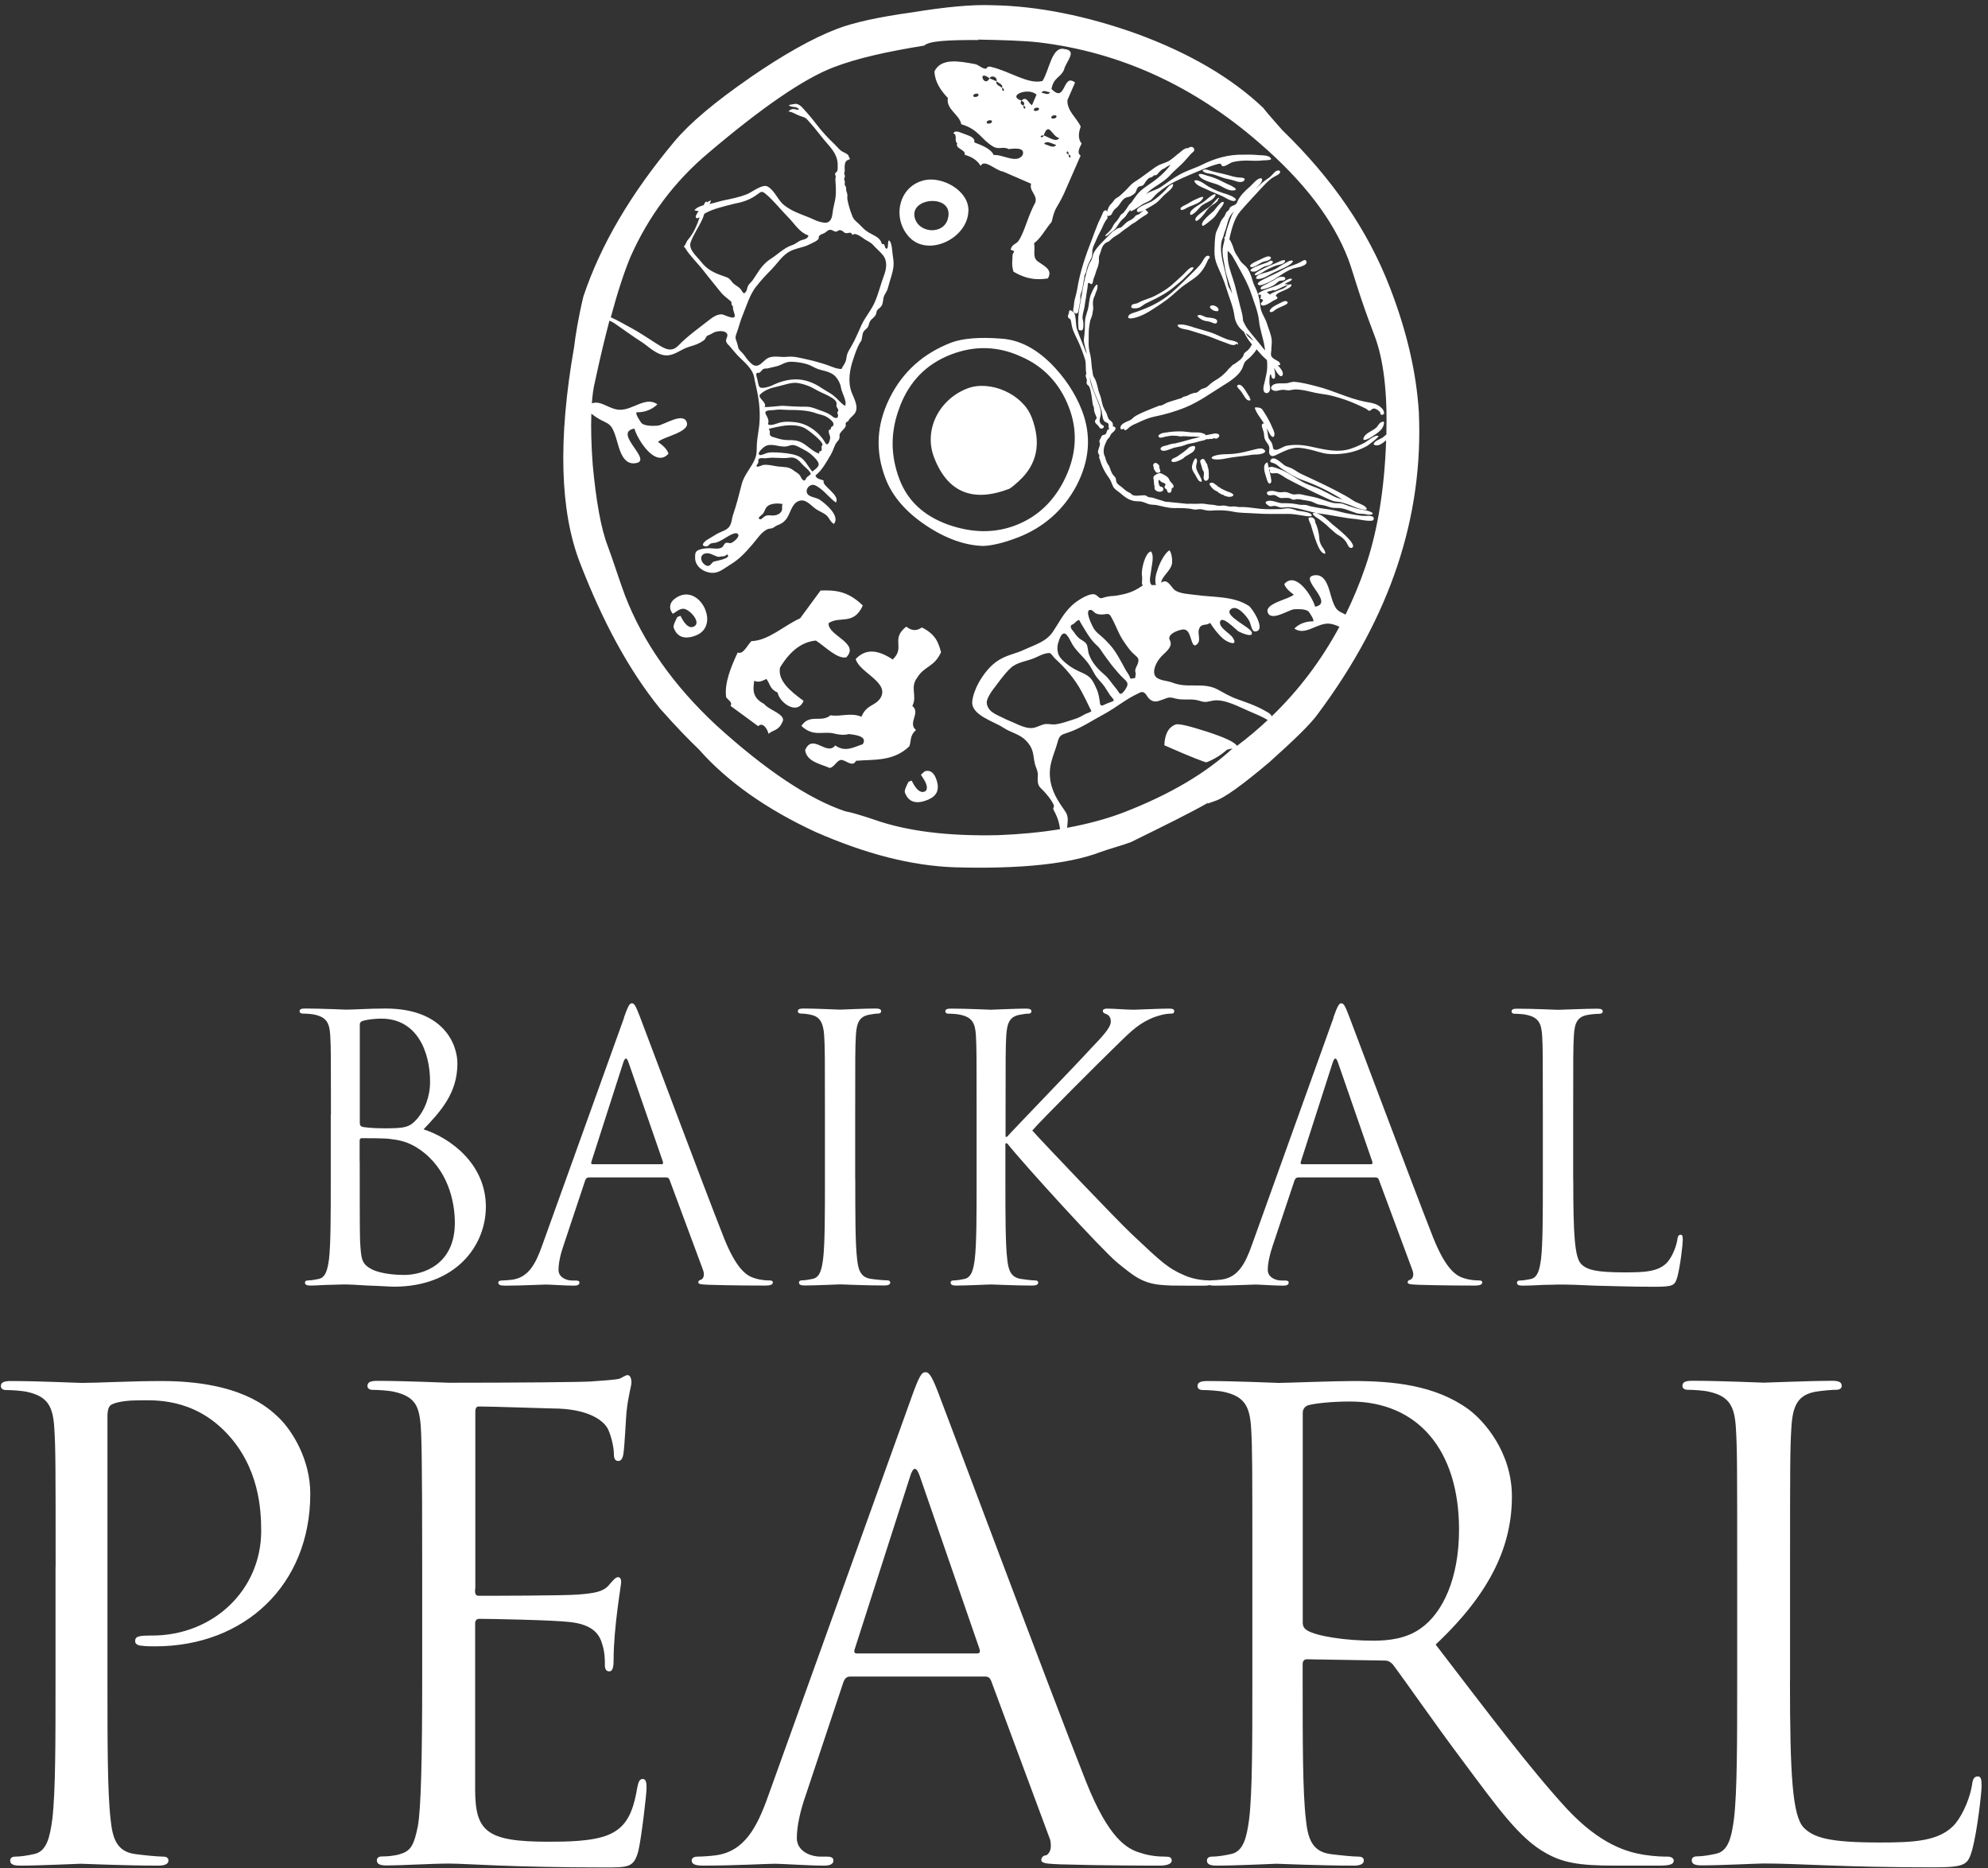
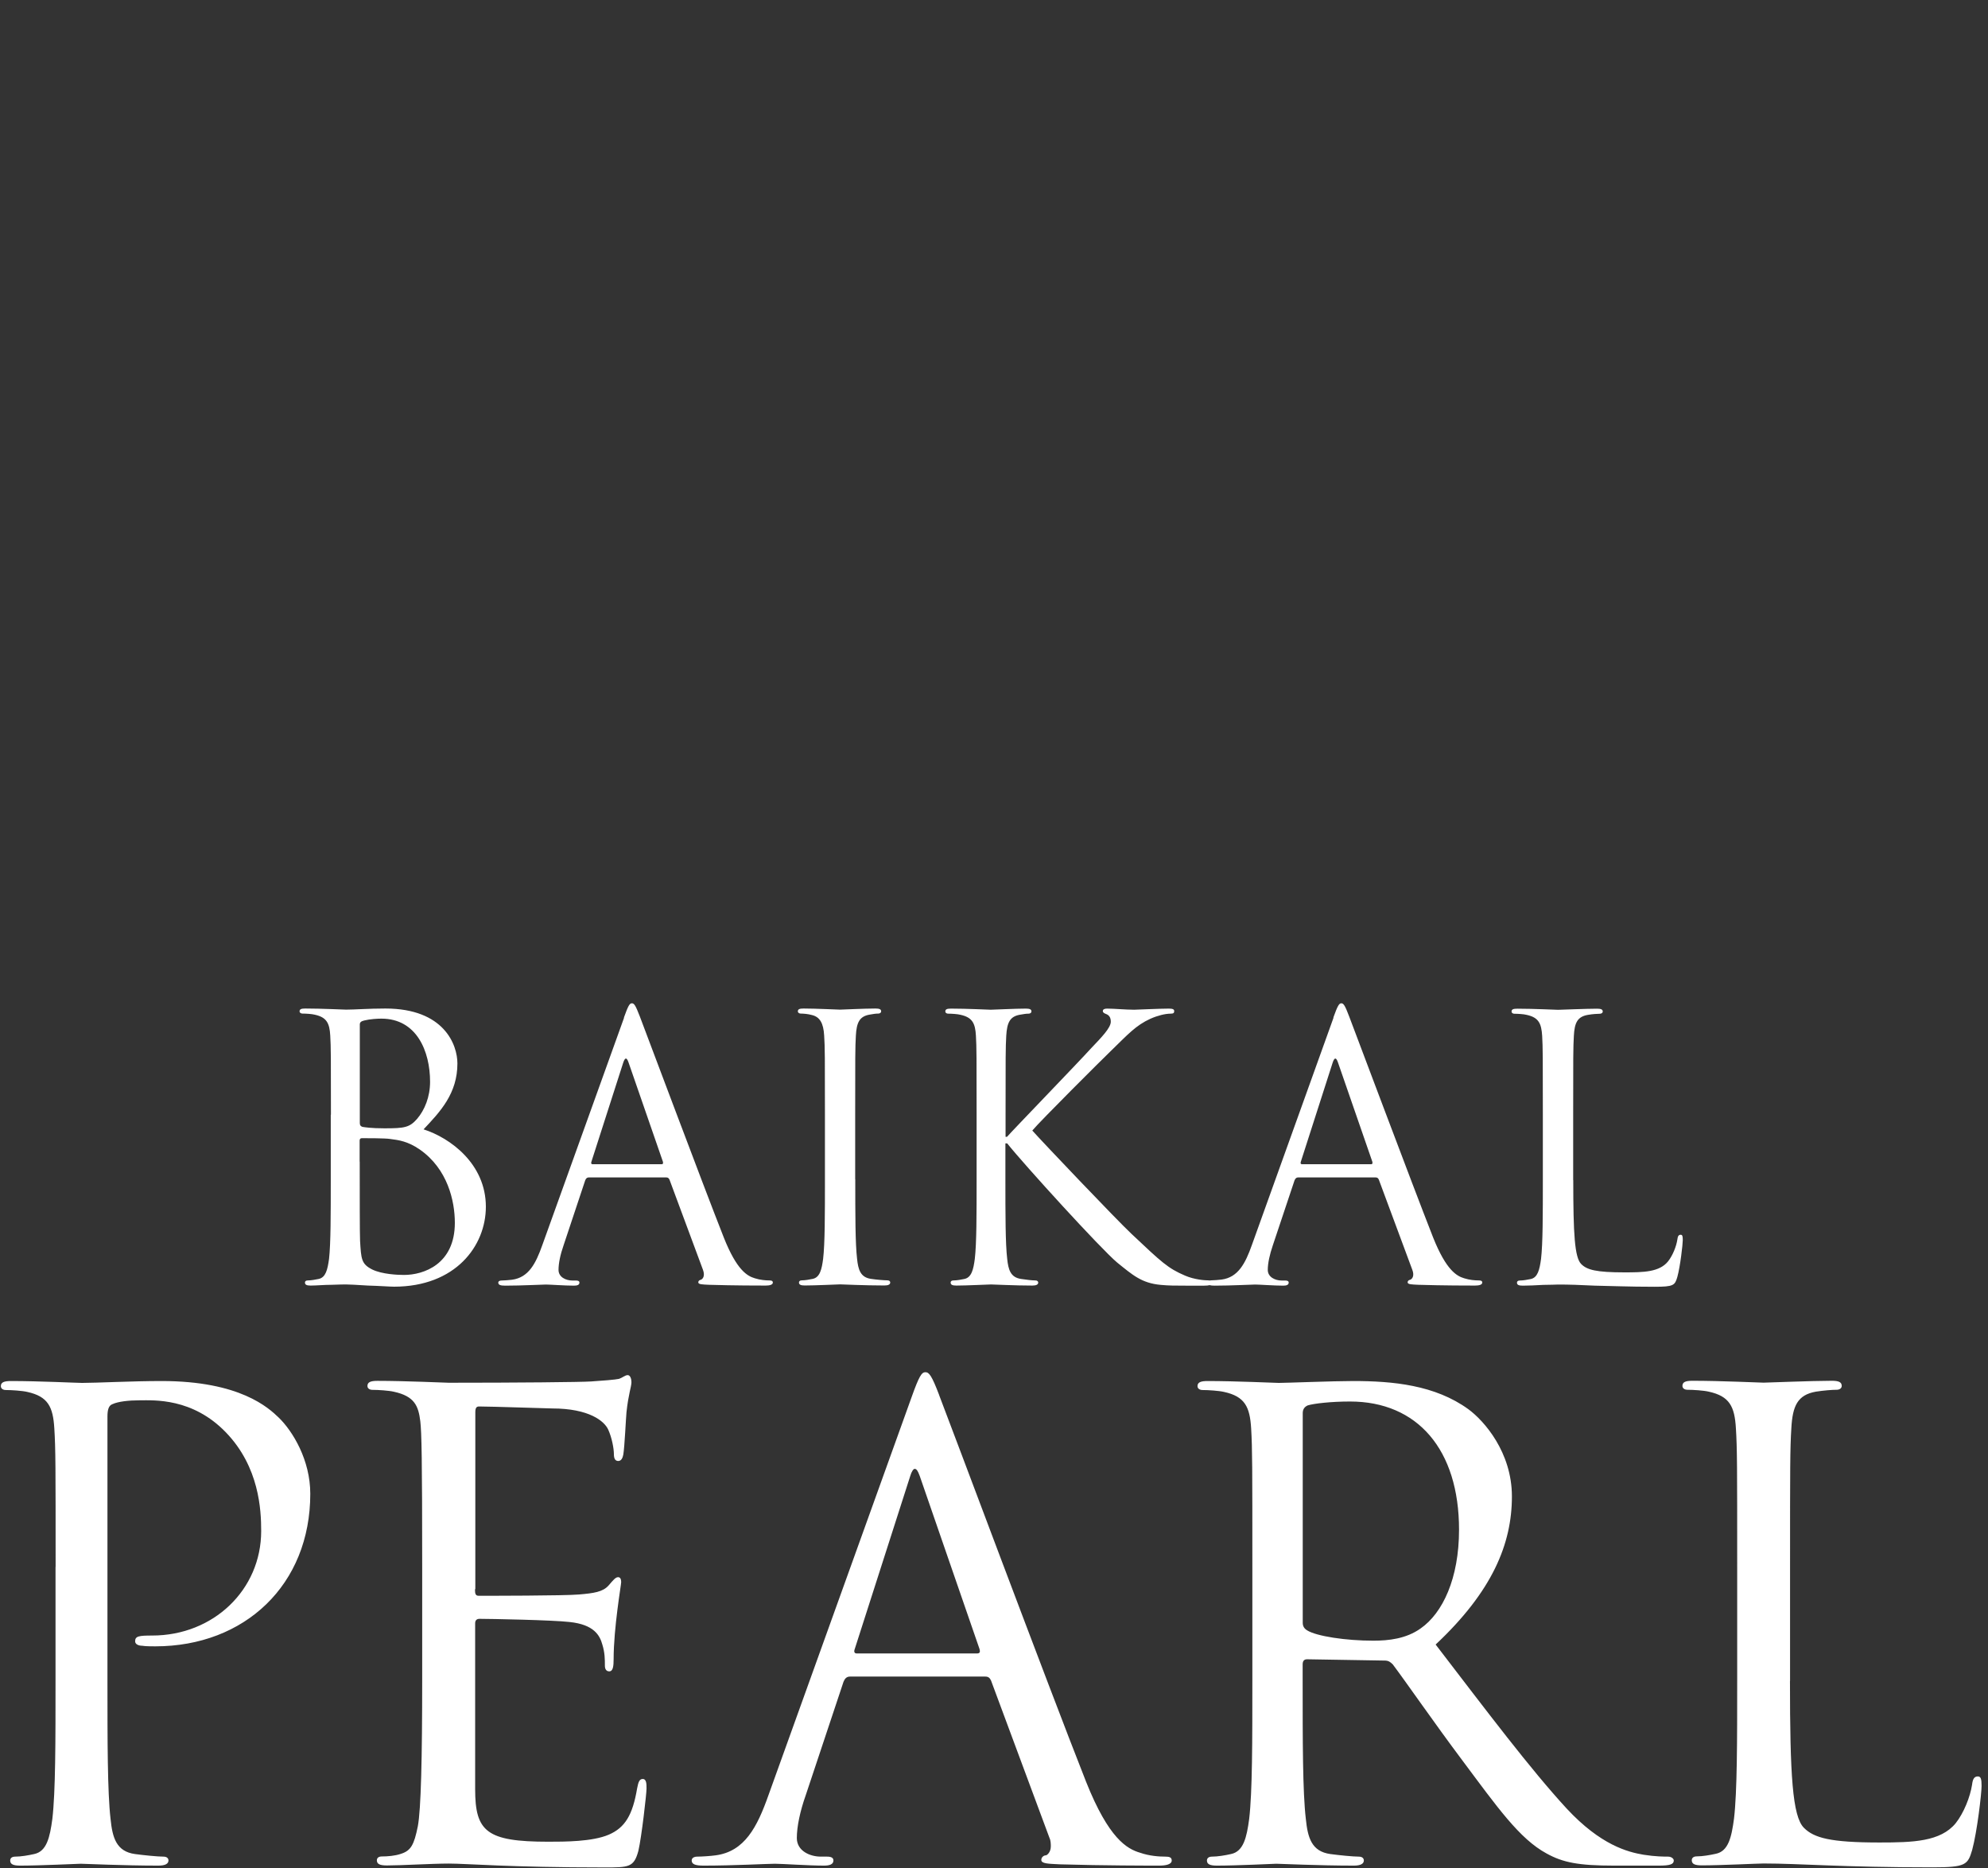
<svg xmlns="http://www.w3.org/2000/svg" width="232" height="218" viewBox="0 0 232 218" fill="none">
  <rect x="0" y="0" width="232" height="218" fill="#333333" stroke="none" />
-   <path fill-rule="evenodd" clip-rule="evenodd" d="M105.02 47.41C106.16 44.49 108.09 42.49 110.98 41.37C113.75 40.3 116.49 40.39 119.13 41.6C121.79 42.74 123.68 44.77 124.73 47.5C125.78 50.2 125.63 52.94 124.37 55.66C123.11 58.38 121.16 60.28 118.55 61.29C116.04 62.26 113.4 62.2 110.58 61.2C107.78 60.17 105.94 58.44 104.99 55.99C103.88 53.11 103.9 50.29 105.03 47.41H105.02ZM148.26 34.41V34.4V34.39V34.38V34.37V34.36V34.35V34.34V34.33V34.32V34.31V34.3C148.56 34.13 148.9 34.01 149.22 33.87C149.48 33.77 149.76 33.71 149.98 33.54C150.05 33.5 150.23 33.36 150.24 33.27C150.25 33.05 150.07 33.21 149.92 33.17C149.94 33.04 151 32.71 150.72 32.54C150.47 32.39 149.72 32.95 149.5 33.07C148.91 33.4 148.25 33.57 147.62 33.82C147.5 33.87 146.66 34.19 146.86 34.38C146.96 34.47 147.05 34.3 147.15 34.42C147.17 34.45 147.09 34.6 147.14 34.69V34.7V34.71V34.72H147.16C146.87 35.06 147.35 34.75 147.38 35.04C147.39 35.23 147.02 35.35 147.19 35.57C147.44 35.9 148.41 35.2 148.63 35.07C148.74 35 148.97 34.95 149.05 34.83C149.21 34.55 148.65 34.65 149.01 34.33C149.2 34.15 149.5 34.05 149.73 33.94C149.89 33.87 150.89 33.48 150.69 33.19C150.62 33.17 150.56 33.19 150.49 33.2C149.94 33.28 149.37 33.68 148.84 33.88H148.82H148.8H148.78H148.76H148.75H148.74H148.72H148.71H148.7H148.68H148.67H148.66H148.64H148.63H148.61H148.59H148.57H148.55H148.52H148.5L148.49 33.89L148.45 33.91H148.44H148.42H148.41L148.4 33.92L148.36 33.94H148.34H148.32V33.95H148.31L148.29 33.96H148.27H148.26H148.24H148.22V33.97L148.2 33.98H148.18H148.17H148.15H148.13L148.12 33.99L148.1 34H148.08H148.07H148.05L148.04 34.02H148.03H148.01V34.03H148L147.98 34.04L147.95 34.05H147.94L147.92 34.06L147.88 34.08H147.86L147.84 34.1L148.26 34.41ZM106.72 25.27C106.59 24.51 107.04 23.97 107.69 23.68C109.02 23.1 111.14 23.59 110.62 25.52C110.1 27.48 107.07 27.22 106.72 25.27ZM113.02 24.6C113.06 22.23 110 20.58 107.92 21.02C104.89 21.67 104.06 25.4 106.06 27.62C108.29 30.09 112.96 27.81 113.01 24.6H113.02ZM84.85 64.69C85.5 65.17 83.38 65.48 83.27 65.55C83.01 65.71 82.93 66.02 82.63 66.04C82.37 66.06 82.03 65.76 81.92 65.51C81.59 64.81 82.2 64.43 82.82 64.6C83.17 64.69 83.5 64.93 83.86 64.98C83.96 64.99 84.09 64.94 84.2 64.93C84.53 64.91 84.59 64.93 84.85 64.69ZM89.2 60.28C89.07 60.37 88.86 60.65 88.67 60.59C88.3 60.45 88.91 60.1 89.01 59.98C89.23 59.73 89.26 59.4 89.49 59.15C89.9 58.69 90.82 58.73 91.34 58.81C91.18 59.05 91.36 59.37 91.2 59.66C91.01 59.98 90.68 60.11 90.34 60.15C89.92 60.19 89.59 60.02 89.21 60.28H89.2ZM97.24 46.13C96.79 45.81 96.28 45.55 95.82 45.24C94.9 44.62 93.84 44.24 92.74 44.27C91.8 44.3 90.87 44.6 90.08 44.99C89.77 45.14 89.03 45.34 88.74 45.23C88.48 45.11 88.47 44.55 88.36 44.17C88.34 44.08 88.23 43.76 88.25 43.68C88.38 43.34 88.45 43.61 88.66 43.47C88.8 43.38 88.95 43.13 89.07 43.07C89.28 42.96 89.43 43.04 89.64 42.98C90.06 42.86 90.52 42.8 90.93 42.65C91.38 42.47 91.69 42.24 92.2 42.22C92.9 42.2 93.99 42.37 94.6 42.66C95.02 42.87 95.34 43.06 95.8 43.17C96.38 43.31 97.16 43.5 97.55 43.99C97.86 44.36 98.08 44.79 98.15 45.27C98.23 45.83 98.9 46.88 98.61 47.36C98.09 47.04 97.73 46.5 97.23 46.14L97.24 46.13ZM97.14 48.59C96.74 48.24 96.23 48.07 95.75 47.9C95.18 47.7 94.67 47.45 94.05 47.46C93.12 47.47 92.21 47.41 91.29 47.35C91.18 47.34 89.12 47.6 89.23 47.46C89.58 47 88.33 46.4 88.71 46.03C89.23 45.5 90.01 45.26 90.75 45.1C91.44 44.95 92.36 44.59 93.05 44.69C93.8 44.8 94.56 45.08 95.23 45.48C95.68 45.75 96.18 45.93 96.64 46.17C96.97 46.35 97.59 46.65 97.63 47.07C97.65 47.24 97.55 47.3 97.65 47.49C97.72 47.66 97.84 47.72 97.83 47.92C97.83 48 97.73 48.05 97.72 48.12C97.71 48.26 97.8 48.35 97.8 48.47C97.82 48.94 97.37 48.79 97.15 48.6L97.14 48.59ZM96.29 51.64C95.58 50.41 94.24 49.42 92.79 49.27C92.22 49.21 91.66 49.17 91.1 49.29C90.72 49.37 89.95 49.77 89.62 49.5C89.72 49.23 89.69 49.05 89.59 48.77C89.52 48.58 89.21 48.2 89.36 48.03C89.52 47.84 90.2 47.88 90.43 47.84C90.97 47.74 91.54 47.84 92.09 47.84C93.1 47.84 94.3 47.87 95.25 48.23C95.57 48.35 95.92 48.4 96.23 48.53C96.53 48.65 97.55 49.27 97.2 49.71C97.16 49.76 97.04 49.79 96.99 49.87C96.95 49.9 96.99 50 96.95 50.06C96.91 50.12 96.79 50.14 96.75 50.18C96.6 50.45 96.92 50.83 96.88 51.15C96.82 51.5 96.6 52.19 96.3 51.65L96.29 51.64ZM93.02 53.17C92.35 52.92 91.42 52.84 90.68 52.8C90.31 52.78 89.96 52.77 89.59 52.84C89.39 52.88 88.86 53.15 88.69 53.1C88.2 52.96 89.08 52.21 89.24 52.11C89.99 51.66 90.79 52.15 91.62 52.11C91.93 52.11 92.25 51.9 92.58 51.94C92.97 51.98 93.28 52.2 93.62 52.37C94.32 52.72 94.79 53.06 95.28 53.65C95.84 54.32 95.39 54.56 94.8 55.03C94.21 54.35 93.95 53.51 93.01 53.17H93.02ZM88.48 54.46C88.07 54.46 88.39 54.22 88.47 54.03C88.57 53.76 88.37 53.6 88.68 53.49C88.87 53.42 89.12 53.49 89.32 53.48C89.58 53.46 89.84 53.41 90.11 53.41C90.65 53.41 91.19 53.47 91.73 53.45C92.15 53.42 92.45 53.31 92.84 53.5C93.22 53.68 93.43 53.97 93.71 54.27C93.99 54.57 94.49 54.9 94.62 55.31C94.45 55.52 94.24 55.56 94.1 55.79C93.96 56.02 93.89 56.21 93.64 55.96C93.48 55.8 93.43 55.53 93.25 55.36C93.06 55.17 92.77 55.03 92.56 54.86C92.03 54.44 91.47 54.52 90.84 54.44C90.43 54.4 89.99 54.27 89.57 54.25C89.41 54.24 89.26 54.23 89.11 54.25C88.92 54.27 88.64 54.45 88.47 54.45L88.48 54.46ZM95.58 52.93C94.95 52.77 94.22 52 93.61 51.67C93.1 51.39 92.62 51.35 92.03 51.36C91.47 51.36 91.02 51.26 90.49 51.08C90.26 51 90.01 51 89.87 50.77C89.75 50.59 89.97 50.34 89.71 50.09C89.61 50 91.46 49.67 91.62 49.66C92.36 49.59 93.13 49.61 93.82 49.91C94.23 50.09 96.54 51.84 95.87 52.05C95.87 52.32 96.02 52.67 95.63 52.67C95.63 52.74 95.58 52.87 95.58 52.93ZM88.25 33.44C88.78 32.74 89.43 32.05 90.06 31.42C90.68 30.78 91.17 29.99 91.94 29.47C92.69 28.96 93.74 28.93 94.57 28.47C94.83 28.33 95.29 28.17 95.49 27.91C95.64 27.73 95.42 27.68 95.7 27.44C95.81 27.34 96.09 27.27 96.24 27.18C96.45 27.06 96.59 26.85 96.84 26.82C97.13 26.79 97.3 27.03 97.56 27.03C97.8 27.03 97.81 26.75 98.21 26.9C98.38 26.96 98.5 27.17 98.68 27.2C98.89 27.25 99.08 27.13 99.28 27.16C99.36 27.17 99.4 27.37 99.49 27.38C99.6 27.41 99.69 27.29 99.77 27.3C100.28 27.43 100.49 27.63 100.92 27.93C101.31 28.18 101.61 28.26 101.95 28.65C102.3 29.04 102.68 29.34 103.02 29.75C103.6 30.46 103.46 31.37 103.14 32.2C102.77 33.19 102.53 34.23 102.1 35.23C101.68 36.21 101 36.95 100.56 37.88C100.16 38.75 99.79 39.67 99.31 40.48C99.02 40.96 98.83 41.25 98.77 41.83C98.7 42.37 98.4 42.61 98.21 43.06C97.58 43.06 97.02 42.75 96.43 42.56C95.66 42.31 94.93 42.1 94.13 41.93C93.29 41.75 92.67 41.55 91.81 41.64C91.11 41.72 90.38 41.47 89.69 41.75C89.24 41.94 88.93 42.46 88.5 42.63C88.02 42.83 87.66 42.43 87.34 42.09C87.03 41.75 86.85 41.37 86.51 41.06C86.07 40.63 86.19 40.56 86.02 40.03C85.85 39.48 85.74 39.48 85.97 38.86C86.22 38.2 86.37 37.49 86.65 36.84C87.13 35.67 87.47 34.44 88.25 33.42V33.44ZM88.39 22.68C88.85 22.32 88.94 22.28 89.39 22.66C90.31 23.43 91.12 24.49 91.96 25.33C92.72 26.08 93.27 27.12 94.34 27.47C94.29 27.94 93.68 27.94 93.35 28.1C93.01 28.27 92.78 28.51 92.4 28.62C91.74 28.85 91.19 29.29 90.59 29.75C90.31 29.98 89.96 30.18 89.68 30.39C88.79 31.07 88.44 31.84 87.83 32.71C87.67 32.92 87.46 33.09 87.32 33.31C87.19 33.52 87.2 33.78 87.1 33.96C86.75 34.53 86.7 34.04 86.38 33.68C86.08 33.37 85.72 33.27 85.46 32.94C85.16 32.56 85.1 32.44 84.6 32.28C83.43 31.88 82.57 31.53 81.81 30.54C81.32 29.91 80.31 29.12 80.6 28.27C80.91 27.38 81.53 26.53 81.92 25.67C82.05 25.41 82.11 25.18 82.19 24.96C82.22 24.94 82.24 24.93 82.25 24.91C83.25 24.35 84.41 24.11 85.51 23.82C85.73 23.76 85.96 23.72 86.19 23.67C86.95 23.5 87.78 23.16 88.39 22.67V22.68ZM114.13 4.62C116.91 4.67 119.34 4.74 121.18 4.94C130.66 6.06 139.32 10.02 146.94 16.66C152.14 21.14 155.56 25.62 157.33 30.21C157.69 31.13 158.12 32.68 158.78 34.65C159.44 36.63 160.01 38.12 160.38 39.09C161.47 41.93 161.92 45.81 161.79 50.7C161.6 50.86 161.43 51.01 161.35 51.07C161.03 51.27 160.4 51.43 160.29 51.85C160.74 52.2 161.34 51.76 161.76 51.37C161.74 51.78 161.74 52.19 161.71 52.63C161.44 58 160.59 62.54 159.33 66.17C158.67 68.11 157.89 69.95 157.03 71.72C156.16 71.26 155.86 71.35 155.35 69.62C155.09 68.75 154.76 67.06 153.54 67.12C151.18 67.25 155.9 70.34 153.48 70.8C153.14 69.61 151.24 66.59 149.88 68.15C150 68.65 150.62 69.13 150.98 69.39C150.45 69.93 147.6 70.4 147.94 71.45C148.31 72.59 150.37 71.16 151.02 71.1C151.46 71.07 152.35 71.05 152.7 71.35C152.79 71.43 153.53 72.53 153.19 72.51C152.39 72.5 151.59 72.8 151.05 73.35C152.3 74.22 153.61 72.75 155.02 72.77C155.49 72.79 155.91 72.96 156.31 73.14C154.2 77.05 151.58 80.54 148.41 83.59C148.33 83.36 148.12 83.22 147.78 83.03C146.47 82.27 145.28 81.92 144.37 81.58C143.53 81.28 142.86 80.87 142.06 80.44C141.21 79.99 140.26 79.98 139.28 79.99C138.28 79.99 137.69 79.99 136.74 79.63C136.15 79.4 135 79.43 134.75 78.76C134.48 78.02 135.13 76.99 135.61 76.52C136.21 75.94 136.89 75.41 136.52 74.71C136.16 74.04 137.39 73.54 138.03 73.46C138.68 73.4 138.82 74.07 139.01 74.62C139.14 74.97 139.28 75.66 139.77 75.1C140.15 74.65 139.73 73.93 139.93 73.4C140.19 72.69 140.68 73.08 141.22 72.69C141.68 73.38 142.14 74.02 142.76 74.55C143.24 74.96 144.58 75.51 143.85 74.39C143.54 73.92 142.28 73.27 142.37 72.61C142.51 71.67 144.19 73.44 144.46 73.63C144.72 73.81 146.34 74.53 146.07 73.76C145.86 73.17 142.87 71.87 143.58 71.15C144.31 70.4 145.52 71.95 145.8 72.48C145.98 72.82 146.07 73.71 146.46 73.69C147.84 73.65 146.17 70.98 145.73 70.7C143.96 69.54 141.62 69.72 139.56 69.43C138.82 69.33 137.6 69.3 137.03 68.81C136.65 68.46 136.2 67.44 135.52 68.01C135.55 67.21 136.76 66.58 136.79 65.59C136.8 65.14 136.73 64.57 136.48 64.22C135.93 64.51 135.34 65.72 135.15 66.29C134.9 66.98 134.72 67.65 134.9 68.31C134.76 68.2 134.46 68.35 134.36 68.23C134.04 67.87 134.29 67.06 134.34 66.57C134.4 65.92 134.72 64.92 134.33 64.35C133.63 64.44 133.17 66.52 133.26 67.09C133.37 67.82 133.13 68.22 133.4 68.29C132.17 69.18 131.31 69.31 130.39 69.49C129.81 69.6 129.57 69.48 128.62 69.79C128.22 69.92 128.08 69.37 127.63 69.34C126.89 69.29 125.55 70.2 125.06 70.68C124.07 71.63 123.64 72.57 122.89 73.7C122.11 74.88 120.77 75.24 119.56 75.8C118.51 76.3 117.55 76.41 116.56 77.03C115.53 77.66 114.77 78.69 114.2 79.69C113.87 80.3 113.51 81.18 113.46 81.89C113.34 83.47 116.03 84.2 117.08 84.91C117.94 85.49 118.95 85.64 119.69 86.38C120.6 87.28 120.55 87.98 120.69 88.73C120.81 89.36 120.82 89.29 121.02 89.86C121.25 90.46 120.96 91 121.2 91.6C121.33 91.93 121.66 92.14 121.88 92.4C122.2 92.76 122.6 93.24 122.84 93.67C123.22 94.31 122.75 94.14 122.98 94.56C123.56 95.62 123.64 96.28 123.71 96.76C121.48 97.13 119.06 97.36 116.47 97.46C110.62 97.59 105.81 97 101.93 95.62C100.52 95.15 99.37 94.8 98.63 94.67C94.42 93.26 89.32 89.85 83.58 84.63C78.57 79.96 75.05 74.94 72.95 69.52C72.48 68.31 71.4 64.96 70.92 63.71C70.13 61.67 69.55 58.38 69.17 54.21C69 51.96 68.95 49.97 69.01 48.27C70.89 49.77 71.24 48.82 71.96 51.32C72.25 52.28 72.62 54.13 73.97 54.07C76.59 53.94 71.36 50.52 74.03 50.01C74.41 51.33 76.51 54.66 78.01 52.94C77.87 52.38 77.19 51.85 76.79 51.57C77.38 50.97 80.52 50.44 80.15 49.29C79.75 48.03 77.47 49.61 76.75 49.67C76.26 49.72 75.28 49.73 74.89 49.4C74.79 49.32 73.98 48.1 74.35 48.11C75.24 48.13 76.12 47.78 76.72 47.18C75.34 46.22 73.9 47.84 72.34 47.82C71.08 47.79 70.16 46.68 69.07 47.07C69.14 46.08 69.26 45.21 69.45 44.47C70.01 41.85 70.57 39.51 71.12 37.42C71.53 37.57 71.92 37.88 72.24 38.1C73.07 38.66 73.88 39.28 74.73 39.81C75.67 40.39 76.59 41.44 77.73 41.47C78.66 41.51 79.4 40.82 80.24 40.53C80.72 40.37 81.22 40.25 81.66 40.01C81.87 39.91 82.08 39.77 82.25 39.61C82.36 39.48 82.38 39.33 82.5 39.22C82.58 39.12 82.67 39.13 82.77 39.09C83.03 38.97 83.24 38.81 83.51 38.72C83.88 38.62 84.67 38.54 84.86 38.98C84.97 39.25 84.72 39.5 84.73 39.75C84.73 40.02 85.01 40.24 85.18 40.43C85.46 40.76 85.72 41.08 86.01 41.4C86.75 42.19 87.82 42.94 88.02 44.07C88.1 44.58 88.24 45.09 88.34 45.59C88.63 46.97 88.75 48.37 88.59 49.76C88.51 50.41 88.38 51.08 88.33 51.72C88.29 52.3 88.36 52.89 88.14 53.46C87.73 54.55 86.87 55.32 86.56 56.49C86.25 57.7 85.96 58.88 85.56 60.04C85.39 60.51 85.4 61.08 85.1 61.47C84.79 61.88 84.28 61.99 83.84 62.21C83.42 62.43 83.03 62.71 82.61 62.94C82.32 63.1 81.59 63.7 82.39 63.76C82.68 63.77 82.73 63.53 82.95 63.43C83.15 63.35 83.4 63.36 83.6 63.31C84.09 63.15 84.47 62.87 84.9 62.62C85.13 62.49 86.03 61.93 86.17 62.43C86.26 62.73 85.55 63.3 85.31 63.37C85.12 63.42 84.86 63.27 84.68 63.37C84.47 63.47 84.45 63.74 84.27 63.86C83.92 64.1 83.43 64.01 83.06 63.99C82.59 63.96 82.14 63.98 81.7 64.12C81.13 64.3 81.11 64.54 81.12 65.15C81.15 66 81.87 66.6 82.64 66.78C83.74 67.06 84.32 66.44 85.18 65.92C86.29 65.25 86.96 64.51 87.8 63.54C88.3 62.97 88.87 62.04 89.61 61.74C89.78 61.67 89.96 61.7 90.14 61.63C90.31 61.57 90.48 61.41 90.65 61.33C91.09 61.15 91.34 61.05 91.68 60.67C92.26 60 92.32 58.85 93.16 58.49C94.01 58.11 94.61 59 95.27 59.44C95.66 59.69 96.1 59.84 96.45 60.14C96.78 60.43 96.92 60.95 97.32 61.14C98.08 60.22 96.34 58.77 95.67 58.32C95.28 58.06 94.67 58.04 94.36 57.77C93.85 57.36 94.29 56.57 94.88 56.58C95.22 56.6 95.54 56.88 95.79 57.06C96.42 57.54 96.91 58.2 97.55 58.64C98.1 57.75 95.78 56.64 96.14 56.1C95.77 55.89 95.33 55.96 95.16 55.49C95.93 54.89 96.46 53.89 96.96 53.05C97.21 52.63 97.31 52.2 97.53 51.78C97.64 51.56 97.87 51.43 97.95 51.17C98.03 50.89 97.89 50.78 98.07 50.52C98.23 50.27 98.59 50.01 98.69 49.73C98.73 49.61 98.68 49.62 98.69 49.51C98.69 49.32 98.71 49.35 98.81 49.24C98.83 49.22 98.93 49.19 98.96 49.16C99.02 49.11 99.06 49 99.1 48.94C99.29 48.7 99.54 48.52 99.72 48.29C100.29 47.56 99.68 46.55 99.39 45.8C98.91 44.53 99.16 43.12 99.59 41.87C99.78 41.29 100 40.64 100.29 40.11C100.39 39.91 100.51 39.84 100.56 39.62C100.65 39.22 100.61 38.82 100.93 38.52C101.09 38.38 101.23 38.28 101.32 38.09C101.41 37.91 101.41 37.71 101.51 37.54C101.7 37.16 102.14 37.02 102.25 36.6C102.31 36.39 102.27 36.29 102.45 36.12C102.66 35.91 102.85 35.82 102.96 35.52C103.05 35.27 103.05 34.99 103.11 34.73C103.22 34.31 103.53 34.02 103.63 33.57C103.83 32.74 104.22 31.83 104.28 30.97C104.31 30.52 104.22 30.05 104.16 29.6C104.12 29.28 104.08 28.22 103.74 28.05C103.53 28.2 103.74 29.1 103.43 29.01C103.24 28.95 103.28 28.64 103.18 28.53C103.11 28.46 103.02 28.53 102.94 28.46C102.85 28.39 102.85 28.28 102.81 28.18C102.54 27.64 101.81 27.4 101.31 27.09C100.85 26.8 100.63 26.51 100.24 26.14C99.86 25.77 99.65 25.68 99.46 25.2C99.21 24.57 99.01 23.92 98.89 23.26C98.85 23.01 98.94 22.78 98.85 22.53C98.82 22.41 98.77 22.33 98.75 22.21C98.73 22.11 98.77 21.98 98.73 21.87C98.69 21.73 98.59 21.64 98.57 21.49C98.57 21.4 98.61 21.3 98.6 21.2C98.58 21.08 98.51 21.02 98.52 20.9C98.52 20.78 98.6 20.69 98.6 20.58C98.61 20.43 98.54 20.41 98.53 20.29C98.51 20.14 98.55 20.15 98.57 20.02C98.61 19.81 98.55 19.63 98.57 19.42C98.6 19.21 98.59 19.03 98.72 18.85C98.86 18.64 99.03 18.69 99.21 18.54C99.04 18.37 99.09 18.16 98.9 18.02C98.66 17.82 98.36 17.76 98.12 17.57C97.85 17.34 97.63 17.06 97.38 16.82C96.65 16.13 95.93 15.36 95.31 14.54C94.78 13.85 94.23 13.2 93.65 12.57C93.43 12.34 93.21 12.16 92.89 12.11C92.8 12.11 92.04 12.25 92.05 12.27C92.31 12.59 92.98 12.34 93.24 12.76C93.08 12.89 92.8 12.72 92.61 12.72C92.34 12.72 92.2 12.83 92.01 13C92.43 13.06 92.77 13.27 93.14 13.44C93.59 13.65 93.92 13.61 94.25 14C94.63 14.44 95.02 14.86 95.36 15.31C95.63 15.66 95.9 15.99 96.18 16.33C96.76 17.02 97.45 17.69 97.68 18.59C97.76 18.9 97.77 19.21 97.76 19.52C97.76 19.65 97.76 19.83 97.71 19.95C97.65 20.08 97.48 20.14 97.45 20.3C97.43 20.4 97.52 20.47 97.53 20.57C97.55 20.68 97.48 20.8 97.49 20.92C97.53 21.6 97.59 22.32 97.51 23.01C97.43 23.66 97.21 24.25 97.16 24.87C97.12 25.29 96.97 25.9 96.46 25.98C96.05 26.03 95.43 25.84 95.06 25.66C93.8 25.06 92.6 24.81 91.52 23.95C90.79 23.39 90.41 22.23 89.59 21.77C88.99 21.43 87.77 22.42 87.16 22.67C86.28 23.01 85.4 23.19 84.51 23.37C83.96 23.49 83.44 23.67 82.9 23.78C82.86 23.78 82.83 23.8 82.79 23.8C82.88 23.66 82.95 23.53 82.97 23.39C82.8 23.44 82.64 23.51 82.49 23.63C82.46 23.57 82.45 23.54 82.43 23.49C82.26 23.6 82.19 23.77 82.13 23.94C81.71 24.05 81.29 24.22 81.04 24.53C81.17 24.59 81.38 24.63 81.54 24.64C81.4 24.84 80.97 25.37 81.34 25.47C81.39 25.48 81.51 25.43 81.65 25.36C81.32 26.3 80.97 27.2 80.28 27.98C80.07 28.22 80.05 28.56 79.8 28.75C80.04 29.01 80.19 29.35 80.44 29.63C80.72 29.96 80.98 30.3 81.29 30.63C81.91 31.29 82.42 32.03 83 32.72C83.35 33.14 83.69 33.58 84.03 34C84.34 34.41 84.69 34.67 85.07 34.98C85.14 35.04 85.3 35.15 85.34 35.23C85.41 35.36 85.34 35.38 85.36 35.49C85.39 35.6 85.47 35.65 85.52 35.77C85.57 35.89 85.52 35.93 85.54 36.03C85.59 36.25 85.67 36.47 85.73 36.7C85.94 37.52 84.49 36.68 84.22 36.68C83.69 36.68 83.25 36.96 82.84 37.28C81.58 38.27 80.3 39.16 79.18 40.31C78.34 41.18 77.57 40.7 76.65 40.12C75.63 39.48 74.6 38.76 73.53 38.2C72.79 37.81 72.06 37.36 71.28 37.03C72.05 34.16 72.82 31.79 73.57 29.99C75.68 25.23 78.69 21.2 82.63 17.88C88.96 12.5 93.81 9.19 97.23 7.87C100.06 6.78 103.54 6.02 107.85 5.32C108.43 4.78 110.53 4.66 114.2 4.67L114.13 4.62ZM124.2 73.92C124.55 73.92 124.98 74.91 125.13 75.17C125.65 76.05 126.5 76.68 127.08 77.53C127.35 77.92 127.55 78.34 127.79 78.74C128.1 79.26 128.56 79.63 128.9 80.12C129.12 80.44 129.31 80.79 129.54 81.12C129.61 81.21 130.02 81.65 129.98 81.75C129.96 81.83 129.25 82.06 129.12 82.12C128.81 82.26 128.43 82.53 128.37 82.08C128.3 81.54 128.22 80.95 127.99 80.44C127.79 79.99 127.61 79.55 127.29 79.17C127.02 78.88 126.64 78.66 126.27 78.5C125.73 78.27 125.18 77.99 124.71 77.64C124.25 77.29 123.6 76.77 123.47 76.2C123.35 75.72 123.38 75.29 123.55 74.84C123.65 74.58 123.81 73.92 124.21 73.92H124.2ZM127.2 71.18C127.52 71.14 127.62 71.44 127.85 71.56C128.21 71.74 128.55 71.73 128.93 71.68C129.25 71.63 129.44 71.6 129.62 71.9C130.19 72.86 130.51 73.95 131.16 74.88C131.52 75.4 131.9 75.98 132.38 76.38C132.78 76.73 132.95 76.85 132.81 77.36C132.72 77.68 132.48 77.95 132.48 78.29C132.48 78.43 132.55 78.51 132.53 78.66C132.53 78.84 132.49 79.01 132.44 79.17C132.26 79.07 132.09 79.25 131.95 79.18C131.88 79.14 131.81 78.91 131.78 78.85C131.64 78.58 131.44 78.33 131.3 78.06C130.78 77.1 130.26 76.07 129.53 75.25C129.22 74.91 128.9 74.57 128.54 74.26C128.26 74.03 127.92 73.75 127.71 73.45C127.52 73.18 126.54 71.26 127.2 71.17V71.18ZM126.06 72.59C126.22 72.86 126.4 73.15 126.57 73.43C126.99 74.14 127.42 74.8 128.05 75.36C128.31 75.59 128.47 75.85 128.67 76.16C128.9 76.51 129.17 76.85 129.42 77.19C129.73 77.64 130.12 78.07 130.47 78.49C130.68 78.74 130.9 78.97 131.13 79.18C131.26 79.32 131.44 79.45 131.52 79.62C131.68 79.92 131.47 80.22 131.31 80.48C131.22 80.62 131.09 80.78 130.97 80.88C130.8 81.03 130.69 80.98 130.57 80.81C130.44 80.62 130.33 80.42 130.16 80.24C129.74 79.75 129.41 79.18 128.92 78.76C128.12 78.08 127.44 77.35 127.08 76.36C126.94 75.98 126.99 75.5 126.79 75.16C126.61 74.84 126.18 74.7 125.92 74.47C125.66 74.24 125.49 74 125.3 73.73C125.18 73.56 124.97 73.37 124.96 73.16C124.94 72.95 125.04 72.94 125.21 72.85C125.43 72.73 125.55 72.53 125.74 72.42C125.94 72.29 125.95 72.36 126.07 72.57L126.06 72.59ZM120.54 84.95C119.76 85.05 118.89 84.59 118.19 84.28C117.84 84.12 117.48 84 117.15 83.82C116.68 83.59 116.12 83.36 115.71 83.04C115.37 82.76 115.08 82.25 115.17 81.81C115.27 81.36 115.64 80.79 115.91 80.43C116.56 79.59 117.16 78.69 117.94 77.96C118.68 77.25 119.88 77.17 120.79 76.76C121.26 76.55 121.74 76.28 122.26 76.22C122.43 76.2 122.5 76.18 122.62 76.28C122.79 76.42 122.94 76.67 123.1 76.83C124.32 77.94 125.4 79.19 126.19 80.64C126.54 81.28 126.86 81.95 127.17 82.59C127.21 82.69 127.3 82.8 127.33 82.9C127.35 83.07 127.39 82.97 127.26 83.06C127.13 83.17 126.78 83.25 126.6 83.35C126.18 83.6 125.78 83.81 125.3 83.95C124.59 84.16 123.88 84.45 123.14 84.53C122.76 84.57 122.39 84.46 122.02 84.49C121.51 84.55 121.06 84.88 120.55 84.94L120.54 84.95ZM144.37 87.05C144.08 86.58 142.86 86.04 140.85 85.38C138.8 84.73 137.56 84.41 137.18 84.55C136.3 84.9 135.93 85.73 135.88 86.97C138.96 88.34 140.71 88.99 140.79 88.96C141.77 88.58 142.53 88.07 143.21 87.48L143.84 87.34C140.78 90.17 136.64 92.67 131.17 94.79C129.19 95.55 126.97 96.15 124.53 96.6C124.57 96.04 124.71 95.5 124.47 94.97C124.34 94.66 123.89 94.13 123.42 93.33C122.61 91.98 122.28 90.45 122.69 88.91C122.88 88.14 123.21 87.4 123.41 86.64C123.62 85.83 123.83 85.74 124.57 85.51C126.05 85.04 127.52 84.04 128.89 83.31C130.28 82.55 131.37 81.6 132.79 80.94C133.06 80.82 133.42 80.49 133.84 81.19C134.13 81.68 134.59 81.99 135.18 81.81C135.58 81.69 135.82 81.58 136.2 81.45C136.64 81.3 137.06 81.52 137.49 81.58C138.4 81.71 139.13 81.5 140.02 81.79C140.77 82.03 140.89 81.86 141.61 81.75C142.94 81.55 144.67 82.53 145.81 83.01C146.49 83.31 147.29 83.61 147.94 84.03C146.82 85.08 145.64 86.08 144.38 87.02L144.37 87.05ZM87.42 9.14C83.43 11.9 80.5 14.36 78.71 16.5C73.61 22.61 70.11 28.54 68.08 34.6C67.47 37.16 67.15 39.22 67 40.49C65.1 51.29 65.35 59.65 67.68 65.67C70.31 72.47 73.33 78.12 77 82.66C78.97 84.88 80.48 86.43 81.56 87.45C84.88 91.22 89.48 94.45 95.18 97.09C101 99.64 106.33 101.03 111.4 101.21C119.21 101.44 124.91 100.78 128.39 99.44C129.09 99.17 131.1 98.61 131.98 98.27C136.01 96.29 139.01 94.81 141.01 93.66C140.77 93.86 140.95 93.78 141.73 93.49C142.84 93.17 145 91.59 148.13 88.95C151.06 86.32 153 84.46 153.86 83.22C162.27 71.94 166.13 60.28 165.58 48.09C165.3 43.63 164.24 38.82 162.2 33.54C159.64 26.91 155.49 20.85 149.64 15.18C148.59 13.99 147.85 13.15 147.4 12.57C143.7 9.06 138.76 6.18 132.68 3.95C126.82 1.85 121.1 0.7 115.85 0.61C113.47 0.51 110.33 0.81 106.53 1.43C102.49 1.99 99.54 2.64 97.6 3.4C94.87 4.45 91.45 6.35 87.42 9.13V9.14ZM82.44 71.57C82.06 69.97 80.36 68.56 78.68 69.92C78.11 70.38 78.04 71.07 78.52 71.63C78.91 71.41 79.25 71.05 79.73 71.04C80.46 71.03 81.98 72.73 80.92 73.14C80.41 73.34 79.92 72.89 79.41 71.86L79.04 72.01C78.7 72.67 78.54 73.05 78.63 73.29C79.04 74.35 79.91 74.66 81.2 74.16C82.4 73.7 82.7 72.6 82.45 71.58L82.44 71.57ZM108.07 91.46C108.25 91.93 108.17 92.27 107.9 92.37C107.38 92.57 106.9 92.13 106.39 91.09L106.02 91.23C105.69 91.89 105.52 92.27 105.61 92.51C106.02 93.58 106.88 93.88 108.18 93.37C109.34 92.93 109.73 92.14 109.23 90.84C108.95 90.1 108.45 89.8 107.9 90.02L107.47 90.41C107.71 90.79 107.95 91.13 108.08 91.46H108.07ZM120.37 48.65C119.35 46 115.57 44.31 112.89 45.33C109.59 46.6 107.76 50.17 109.01 53.39C110.59 57.49 113.56 58.67 117.81 57.03C118.16 56.8 118.53 56.49 118.91 56.13C121.03 54.2 121.56 51.71 120.38 48.65H120.37ZM147.8 33.15C147.65 33.23 147.21 33.39 147.14 33.57C147 33.89 147.44 33.73 147.61 33.7C147.95 33.61 148.29 33.48 148.61 33.31C148.85 33.18 149.02 32.96 149.26 32.81C149.45 32.7 149.88 32.81 149.98 32.58C150.11 32.25 149.52 32.26 149.33 32.33C149.07 32.42 148.81 32.6 148.57 32.74C148.32 32.87 148.06 33 147.81 33.15H147.8ZM147.3 31.42C147.06 31.54 146.8 31.68 146.59 31.84C146.28 32.07 146.45 32.19 146.75 32.08C147.19 31.92 147.59 31.58 148.01 31.39C148.31 31.25 148.59 31.1 148.9 31C149.18 30.9 149.67 30.86 149.87 30.65C150.02 30.49 150.04 30.34 149.78 30.36C149.53 30.38 149.23 30.57 149 30.66C148.44 30.91 147.83 31.13 147.29 31.43L147.3 31.42ZM149.1 31.25C148.69 31.49 148.26 31.64 147.81 31.78C147.51 31.87 146.79 32.01 146.62 32.32C146.48 32.62 146.87 32.56 147.07 32.53C147.75 32.39 148.3 31.93 148.93 31.67C149.26 31.52 149.59 31.37 149.9 31.23C150.19 31.09 150.5 30.92 150.73 30.71C150.91 30.54 150.97 30.39 150.67 30.4C150.46 30.41 150.21 30.6 150.01 30.7C149.69 30.85 149.41 31.06 149.09 31.24L149.1 31.25ZM150.32 31.16C149.9 31.35 149.51 31.6 149.09 31.81C148.51 32.1 147.89 32.36 147.31 32.67C147.14 32.76 146.56 33.05 146.88 33.25C147.07 33.37 147.52 33.16 147.7 33.09C148.34 32.85 148.92 32.45 149.5 32.08C149.91 31.81 150.35 31.54 150.82 31.37C151.19 31.23 151.6 31.21 151.97 31.06C152.13 30.99 152.33 30.91 152.43 30.76C152.52 30.62 152.5 30.41 152.3 30.35C152.18 30.31 151.87 30.53 151.77 30.58C151.32 30.83 150.8 30.97 150.31 31.17L150.32 31.16ZM145.93 31.12C146.16 31.38 147.09 30.68 147.31 30.59C147.58 30.48 147.98 30.46 148.2 30.27C148.45 30.07 148.27 29.92 148.04 29.92C147.68 29.94 147.34 30.17 147.02 30.31C146.86 30.39 145.68 30.84 145.92 31.12H145.93ZM146.13 31.33C145.59 31.66 146.3 31.8 146.63 31.63C146.91 31.5 147.16 31.3 147.44 31.16C147.74 31 148.19 31.01 148.44 30.75C148.56 30.65 148.62 30.49 148.4 30.42C148.24 30.37 148 30.58 147.86 30.64C147.29 30.84 146.65 31.02 146.13 31.33ZM148.22 36.17C148.1 36.39 148.22 36.46 148.45 36.4C148.64 36.35 148.75 36.19 148.92 36.09C149.09 35.99 149.3 35.89 149.48 35.81C149.68 35.72 149.88 35.65 150.07 35.54C150.22 35.45 150.38 35.29 150.18 35.18C149.97 35.04 149.62 35.25 149.44 35.34C149.08 35.53 148.43 35.79 148.22 36.16V36.17ZM140.26 53.58C140 53.69 140.05 53.9 140.13 54.12C140.22 54.33 140.24 54.52 140.31 54.73C140.33 54.83 140.4 54.91 140.45 55C140.6 55.3 140.36 55.67 140.52 55.97C140.7 56.29 141.08 55.98 141.07 55.71C141.06 55.42 141.08 55.13 141.04 54.83C141.02 54.71 140.99 54.59 140.94 54.47C140.94 54.45 140.92 54.42 140.92 54.39C140.91 54.31 140.9 54.23 140.87 54.17C140.84 54.1 140.77 54.04 140.73 53.97C140.64 53.78 140.54 53.46 140.27 53.58H140.26ZM139.11 54.39C139.06 54.77 139.25 55.05 139.45 55.35C139.59 55.56 139.77 56.03 139.99 56.16C140.42 56.4 140.19 55.89 140.1 55.7C139.92 55.31 139.64 54.97 139.59 54.53C139.56 54.29 139.73 53.92 139.69 53.72C139.52 53.01 139.14 54.15 139.11 54.39ZM135.32 54.68C135.32 54.68 135.29 54.59 135.28 54.55C135.28 54.5 135.3 54.45 135.3 54.41C135.26 54.21 134.96 53.96 134.76 54.03C134.65 54.08 134.54 54.23 134.58 54.36C134.59 54.42 134.62 54.44 134.64 54.51C134.64 54.56 134.63 54.6 134.64 54.65C134.67 54.78 134.73 54.84 134.79 54.93C134.89 55.08 134.92 55.19 135.12 55.17C135.25 55.17 135.41 55.15 135.41 54.97C135.41 54.88 135.35 54.76 135.33 54.67L135.32 54.68ZM143.94 24.74C143.64 25.31 143.45 25.97 143.24 26.58C143.13 26.92 143.05 27.27 142.98 27.61C142.94 27.62 142.91 27.65 142.88 27.71C142.84 27.78 142.88 27.84 142.92 27.89C142.87 28.16 142.81 28.42 142.74 28.69C142.53 29.55 142.85 30.47 142.97 31.33C143.13 32.36 143.58 33.28 143.8 34.28C143.69 34.03 143.56 33.78 143.42 33.54C143.28 33.29 143.28 33.03 143.21 32.76C143.11 32.4 143.04 32.02 142.96 31.67C142.71 30.6 142.37 29.47 142.52 28.37C142.57 27.99 142.74 27.74 142.83 27.37C142.87 27.15 142.96 26.98 143.03 26.77C143.21 26.24 143.3 25.58 143.63 25.11C143.75 24.96 143.87 24.79 144 24.62C143.98 24.66 143.95 24.7 143.93 24.74H143.94ZM143.78 29.82C144.05 30.26 144.3 30.73 144.55 31.19C145.09 32.18 145.64 33.14 146 34.22C146.34 35.26 146.8 36.3 146.92 37.4C147.02 38.43 147.41 39.42 147.57 40.44C147.6 40.59 147.62 40.74 147.64 40.9C147.59 40.84 147.54 40.77 147.48 40.72C147.36 40.56 147.24 40.43 147.13 40.28C146.63 39.63 146.08 39.04 145.6 38.39C145.36 38.07 145.21 37.75 145.06 37.42C145.05 36.83 144.86 36.23 144.71 35.66C144.51 34.87 144.32 34.09 144.11 33.28C143.87 32.37 143.43 31.39 143.31 30.45C143.27 30.07 143.25 29.67 143.27 29.26C143.45 29.45 143.65 29.61 143.78 29.83V29.82ZM145.69 39.29C145.55 39.16 145.45 39.01 145.36 38.86C145.38 38.86 145.4 38.88 145.42 38.9C145.76 39.08 146.04 39.45 146.3 39.78C146.08 39.63 145.88 39.47 145.69 39.29ZM148.01 20.8C147.61 21.06 147.28 21.33 146.94 21.67C146.8 21.81 146.65 21.94 146.49 22.06C146.5 22.05 146.51 22.04 146.53 22.03C146.77 21.79 147.13 21.46 147.25 21.15C147.42 20.7 147.04 20.75 146.73 20.96C146.4 21.19 146.12 21.56 145.81 21.83C145.31 22.25 144.74 22.83 144.45 23.41C144.35 23.6 144.36 23.75 144.15 23.87C143.99 23.98 143.8 24.01 143.64 24.12C143.5 24.23 143.51 24.29 143.44 24.44C143.38 24.55 143.3 24.59 143.2 24.68C143 24.86 143.01 25.12 142.84 25.31C142.64 25.56 142.46 25.77 142.37 26.09C142.22 26.55 141.92 26.92 141.85 27.41C141.76 27.98 141.75 28.6 141.73 29.19C141.71 29.83 141.8 30.37 142.05 30.96C142.42 31.82 142.83 32.68 143.09 33.57C143.41 34.66 143.92 35.75 144.06 36.88C144.15 37.61 144.56 38.28 145.16 38.71C145.38 39.23 145.73 39.74 146.11 40.21C146.02 40.3 145.97 40.45 145.88 40.57C145.72 40.8 145.56 40.94 145.33 41.1C145.2 41.2 145.16 41.3 145.12 41.45C145.03 41.72 144.79 41.95 144.56 42.11C144.41 42.21 144.28 42.33 144.14 42.43C144.04 42.5 143.89 42.53 143.81 42.63C143.72 42.71 143.65 42.8 143.57 42.88C143.48 42.95 143.4 43.02 143.33 43.11C143.26 43.18 143.23 43.25 143.16 43.32C143.08 43.42 142.99 43.49 142.9 43.58C142.72 43.76 142.52 43.92 142.32 44.07C142.03 44.28 141.7 44.44 141.42 44.66C141.13 44.87 140.93 45.17 140.57 45.29C140.39 45.34 140.22 45.38 140.08 45.49C139.91 45.62 139.77 45.81 139.56 45.83C139.32 45.85 139.12 45.91 138.89 46.01C138.71 46.08 138.55 46.21 138.36 46.24C138.2 46.26 138.11 46.29 137.98 46.39C137.84 46.5 137.7 46.51 137.53 46.56C137.39 46.6 137.25 46.65 137.12 46.69C136.84 46.77 136.55 46.86 136.27 46.96C136.04 47.05 135.83 47.2 135.6 47.29C135.45 47.35 135.31 47.31 135.17 47.38C135.04 47.44 134.92 47.49 134.79 47.53C134.48 47.65 134.17 47.78 133.86 47.91C133.49 48.06 133.11 48.22 132.76 48.41C132.6 48.5 132.44 48.58 132.31 48.69C132.18 48.81 132.07 48.93 131.91 49.02C131.8 49.08 131.66 49.13 131.54 49.18C131.28 49.3 130.98 49.43 130.82 49.68C130.78 49.73 130.76 49.8 130.75 49.87C130.75 49.96 130.75 50.04 130.82 50.08C130.94 50.17 131.04 50.05 131.16 50.02C131.21 50.46 131.65 49.99 131.82 49.84C132.1 49.61 132.46 49.48 132.79 49.33C133.37 49.05 134.04 48.76 134.66 48.63C135.91 48.38 137.22 48.01 138.46 47.49C140.02 46.83 141.33 45.86 142.77 44.97C143.48 44.54 144.45 43.91 144.88 43.16C145.06 42.87 145.11 42.48 145.31 42.21C145.51 41.96 145.8 41.81 146.01 41.57C146.17 41.39 146.49 41.06 146.64 40.76C146.84 40.99 147.04 41.21 147.22 41.42C147.42 41.64 147.64 41.83 147.85 42.02C147.86 42.13 147.88 42.26 147.88 42.36C147.88 42.55 147.89 42.73 147.88 42.91C147.87 43.43 147.72 43.92 147.62 44.42C147.54 44.82 147.38 45.14 147.46 45.56C147.53 45.91 147.94 46 148.13 45.68C148.34 45.36 148.13 44.97 148.14 44.62C148.14 44.42 148.13 43.75 148.3 43.65C148.39 43.81 148.34 44.14 148.6 44.19C148.84 44.24 148.81 43.84 148.8 43.68C148.8 43.42 148.74 43.17 148.68 42.93C148.7 42.96 148.73 42.99 148.76 43.04C148.86 43.22 149.39 44.21 149.66 43.8C149.86 43.5 149.46 42.99 149.11 42.6C149.34 42.66 149.5 42.61 149.32 42.3C149.21 42.13 148.74 41.96 148.58 41.81C148.5 41.74 148.43 41.66 148.37 41.59C148.35 41.53 148.34 41.48 148.33 41.43C148.3 41.26 148.35 41.1 148.36 40.93C148.36 40.52 148.44 40.12 148.41 39.7C148.35 39.03 148.04 38.38 147.85 37.75C147.66 37.1 147.19 36.56 147.1 35.87C147.02 35.24 146.94 34.67 146.71 34.05C146.59 33.72 146.41 33.41 146.28 33.07C146.18 32.81 146.12 32.53 146.03 32.27C145.91 31.95 145.78 31.63 145.59 31.34C145.42 31.1 145.26 30.96 145.04 30.77C144.83 30.59 144.68 30.36 144.55 30.12C144.38 29.83 144.14 29.54 144.04 29.23C143.93 28.88 143.81 28.53 143.65 28.21C143.63 28.16 143.56 28.05 143.47 27.92C143.5 27.77 143.52 27.63 143.55 27.5C143.8 26.52 144.07 25.46 144.73 24.68C145.51 23.76 146.34 22.91 147.14 22.02C147.51 21.62 147.94 21.16 148.37 20.83C148.64 20.62 149.05 20.49 149.28 20.28C149.59 19.98 149.24 19.77 148.91 19.97C148.61 20.18 148.39 20.54 148.07 20.76L148.01 20.8ZM137.54 17.9C137.2 18.17 136.9 18.46 136.54 18.7C136.16 18.96 135.7 19.06 135.28 19.25C134.9 19.43 134.57 19.7 134.23 19.94C133.86 20.21 133.48 20.48 133.12 20.75C132.87 20.94 132.58 21.1 132.32 21.28C132.23 21.35 132.14 21.42 132.06 21.49C131.76 21.77 131.5 22.11 131.19 22.38C130.98 22.56 130.8 22.77 130.58 22.93C130.32 23.11 130.12 23.17 129.96 23.44C129.83 23.65 129.63 23.81 129.48 24.01C129.42 24.1 129.24 24.47 129.18 24.77C129.18 24.63 129.16 24.51 128.98 24.55C128.73 24.6 128.67 24.94 128.58 25.13C128.44 25.43 128.3 25.72 128.16 26.02C127.9 26.65 127.67 27.29 127.43 27.93C126.68 29.83 126.03 31.74 125.71 33.74C125.64 34.17 125.5 34.61 125.4 35.04C125.33 35.34 125.34 35.63 125.28 35.92C125.23 36.18 125.17 36.35 125.41 36.52C125.68 36.73 125.83 36.47 125.86 36.22C125.92 35.85 125.99 35.49 126.06 35.12C126.1 34.96 126.08 34.78 126.08 34.64C126.08 34.53 126.08 34.43 126.11 34.34C126.13 34.25 126.17 34.17 126.21 34.07C126.34 33.69 126.39 33.23 126.46 32.82C126.48 32.69 126.53 32.55 126.54 32.43C126.54 32.2 126.53 32.17 126.64 31.98C126.77 31.77 126.79 31.51 126.85 31.28C126.96 30.84 127.15 30.55 127.34 30.15C127.5 29.85 127.45 29.54 127.48 29.22C127.53 28.79 127.75 28.45 127.91 28.05C128.08 27.61 128.29 27.24 128.5 26.83C128.69 26.46 128.83 26.03 129.07 25.7C129.16 25.57 129.28 25.5 129.25 25.33C129.24 25.25 129.21 25.19 129.2 25.12C129.24 25.18 129.3 25.22 129.42 25.19C129.44 25.19 129.47 25.17 129.51 25.16C129.76 25.08 129.78 24.87 129.9 24.66C130.04 24.42 130.28 24.28 130.47 24.08C130.77 23.74 130.96 23.26 131.38 23.07C131.54 23 131.69 23 131.84 22.94C132.02 22.87 132.28 22.69 132.42 22.57C132.67 22.35 132.6 21.92 132.93 21.77C133.06 21.71 133.24 21.73 133.39 21.62C133.54 21.51 133.63 21.28 133.75 21.13C133.86 21 133.98 20.84 134.12 20.76C134.2 20.72 134.29 20.73 134.37 20.69C134.51 20.64 134.56 20.53 134.67 20.47C134.76 20.44 134.86 20.47 134.96 20.42C135.09 20.36 135.17 20.18 135.28 20.08C135.43 19.93 135.58 19.77 135.78 19.69C135.94 19.64 135.99 19.58 136.13 19.48C136.26 19.38 136.42 19.34 136.55 19.26C136.68 19.18 136.75 19.06 136.85 18.94C136.86 18.94 136.87 18.93 136.88 18.92C136.82 18.99 136.75 19.06 136.69 19.13C136.24 19.74 135.7 20.3 135.1 20.79C134.47 21.32 133.74 21.71 133.12 22.26C132.8 22.54 132.57 22.86 132.33 23.2C132.24 23.34 132.14 23.49 132.04 23.62C131.94 23.74 131.79 23.84 131.7 23.99C131.54 24.27 131.34 24.55 131.15 24.78C131.08 24.87 130.97 24.93 130.89 24.99C130.82 25.05 130.78 25.08 130.74 25.15C130.57 25.47 130.39 25.74 130.13 26C129.97 26.17 129.88 26.41 129.76 26.62C129.64 26.81 129.47 26.98 129.31 27.15C129.24 27.23 129.01 27.38 128.99 27.5C128.99 27.59 129.04 27.55 129.11 27.53C129.3 27.46 129.44 27.3 129.6 27.16C129.79 27 130.02 26.86 130.18 26.67C130.44 26.37 130.6 25.99 130.89 25.69C131.07 25.5 131.32 25.34 131.45 25.11C131.59 24.86 131.76 24.66 131.93 24.46C131.91 24.53 131.91 24.58 131.93 24.63C132 24.77 133.22 23.92 133.3 23.86C133.64 23.65 134.07 23.53 134.37 23.27C134.61 23.04 134.8 22.76 135.06 22.55C135.73 21.99 136.47 21.49 137.25 21.12C138.27 20.63 139.32 20.2 140.37 19.76C140.86 19.55 141.33 19.37 141.84 19.22C141.99 19.18 142.28 19.06 142.44 19.12C142.56 19.18 142.56 19.37 142.65 19.39C142.96 19.49 143.55 18.99 143.87 18.91C144.4 18.78 145.05 18.73 145.58 18.74C146.16 18.74 146.68 18.8 147.24 18.73C147.59 18.68 148.02 18.75 148.34 18.59C148.24 18.06 147.25 18.14 146.85 18.1C146.27 18.03 145.66 18.05 145.07 18.05C143.41 18.01 141.79 18.47 140.33 19.2C139.45 19.64 138.48 19.9 137.63 20.39C136.9 20.8 136.21 21.31 135.52 21.79C134.92 22.19 134.3 22.27 133.71 22.67C133.99 22.4 134.29 22.13 134.64 21.9C135.31 21.45 136.02 21.04 136.57 20.43C136.96 19.99 137.43 19.61 137.85 19.2C138.26 18.81 138.61 18.37 138.99 17.95C139.07 17.86 139.18 17.79 139.28 17.7C139.45 17.53 139.36 17.21 139.13 17.16C138.88 17.1 138.74 17.21 138.6 17.35C138.61 17.32 138.62 17.28 138.62 17.26C138.16 17.32 137.87 17.65 137.53 17.93L137.54 17.9ZM130.4 26.67C130.28 26.72 130.2 26.82 130.09 26.87C129.95 26.96 129.85 27.01 129.72 27.15C129.29 27.59 128.85 28.02 128.43 28.47C128.15 28.76 127.9 29.07 127.69 29.42C127.49 29.76 127.5 30.2 127.27 30.52C127.04 30.86 126.94 31.28 126.83 31.66C126.58 32.54 126.4 33.44 126.25 34.34C126.17 34.8 126.08 35.27 126 35.73C125.83 36.62 125.78 37.42 125.86 38.32C125.86 38.42 125.94 38.62 126.07 38.51C126.15 38.65 126.27 38.55 126.34 38.47C126.43 38.35 126.42 38.17 126.43 38.02C126.43 37.84 126.44 37.65 126.4 37.47C126.37 37.34 126.33 37.23 126.33 37.1C126.33 37.06 126.33 37.01 126.33 36.97C126.35 36.69 126.43 36.39 126.49 36.14C126.57 35.86 126.59 35.57 126.64 35.28C126.7 34.94 126.76 34.6 126.8 34.26C126.84 33.94 126.92 33.63 126.94 33.31C126.94 33.22 126.92 33.04 127.04 33.02C127.13 32.99 127.25 33.13 127.32 33.15C127.56 33.22 127.56 32.65 127.63 32.49C127.8 32.14 127.88 31.73 128.03 31.36C128.14 31.11 128.2 30.87 128.24 30.6C128.27 30.39 128.22 30.19 128.25 29.98C128.27 29.78 128.39 29.61 128.44 29.41C128.54 29 128.7 28.56 129.08 28.32C129.19 28.25 129.31 28.24 129.41 28.16C129.6 28.02 129.75 27.83 129.94 27.7C130.09 27.59 130.27 27.5 130.43 27.39C130.62 27.27 130.8 27.13 130.96 26.99C131.17 26.81 131.38 26.69 131.61 26.53C131.83 26.37 132.02 26.18 132.27 26.05C132.52 25.92 132.69 25.78 132.91 25.61C133.11 25.45 133.32 25.33 133.53 25.19C133.65 25.11 133.9 24.99 133.97 24.86C134.03 24.72 133.85 24.67 133.77 24.57C133.74 24.53 133.73 24.48 133.67 24.47C133.65 24.47 133.62 24.47 133.59 24.48C133.8 24.38 133.97 24.28 134.02 24.25C134.32 24.07 134.65 23.89 134.94 23.68C135.33 23.37 135.61 22.98 135.99 22.65C136.26 22.4 136.99 21.92 136.89 21.47C136.46 21.55 136.18 22.01 135.89 22.3C135.46 22.72 134.97 23.16 134.46 23.47C134.15 23.67 132.72 24.12 132.68 24.54C132.64 24.88 133.11 24.73 133.49 24.54C133.44 24.57 133.39 24.61 133.36 24.63C133.21 24.73 133.09 24.86 132.96 24.97C132.84 25.08 132.65 25.06 132.53 25.17C132.42 25.27 132.34 25.42 132.21 25.5C132.05 25.63 131.85 25.72 131.67 25.81C131.38 25.98 131.17 26.25 130.92 26.46C130.79 26.58 130.75 26.56 130.6 26.6C130.53 26.62 130.45 26.65 130.38 26.67H130.4ZM141.44 19.98C141.18 19.92 140.51 19.58 140.34 19.93C140.62 20.25 141.14 20.24 141.52 20.33C142.01 20.46 142.47 20.68 142.97 20.82C143.45 20.92 143.92 21.03 144.38 21.19C144.56 21.25 144.99 21.28 145.14 21.12C145.49 20.76 144.94 20.73 144.68 20.72C144.19 20.7 143.76 20.56 143.29 20.43C142.68 20.25 142.05 20.15 141.44 19.98ZM143.4 21.55C142.99 21.35 142.58 21.14 142.17 20.95C141.75 20.76 141.34 20.62 140.88 20.5C140.61 20.42 140.15 20.2 139.88 20.35C140 21.02 141.54 21.33 142.04 21.52C142.45 21.67 142.81 21.93 143.21 22.09C143.41 22.16 143.61 22.23 143.83 22.23C144.8 22.2 143.71 21.69 143.41 21.54L143.4 21.55ZM143.29 22.7C142.47 22.47 141.77 22.19 141.01 21.76C140.65 21.55 139.82 20.84 139.37 21.09C139.48 21.6 140.32 21.86 140.73 22.06C141.35 22.36 142.02 22.61 142.66 22.9C142.97 23.04 143.67 23.52 144.03 23.45C144.71 23.28 143.5 22.76 143.29 22.71V22.7ZM139.55 23.26C139.05 23.46 138.67 23.78 138.18 23.99C138.04 24.06 137.56 24.3 137.85 24.49C137.99 24.58 138.45 24.29 138.56 24.23C139.07 23.96 139.91 23.78 140.27 23.31C140.78 22.64 139.76 23.17 139.54 23.27L139.55 23.26ZM138.97 25.09C139.42 24.96 139.81 24.43 140.13 24.09C140.58 23.64 141.44 23.5 141.77 22.94C142.04 22.52 141.65 22.65 141.37 22.84C141.02 23.07 140.73 23.38 140.39 23.61C140.09 23.82 138.49 24.63 138.97 25.09ZM139.5 25.63C139.54 26.2 140.55 24.96 140.66 24.79C140.82 24.54 140.98 24.33 141.22 24.12C141.49 23.9 142.2 23.57 142.17 23.19H142.28C142.34 22.74 141.46 23.85 141.37 23.94C141.1 24.18 140.76 24.4 140.45 24.62C140.24 24.78 139.48 25.29 139.49 25.63H139.5ZM140.36 26.35C140.45 26.44 141.44 25.59 141.56 25.48C141.97 25.12 142.19 24.6 142.53 24.18C142.61 24.1 142.8 23.8 142.82 23.65C142.82 23.65 142.82 23.65 142.82 23.64C142.82 23.6 142.8 23.58 142.76 23.58C142.51 23.41 141.8 24.45 141.67 24.59C141.4 24.86 139.91 25.98 140.35 26.36L140.36 26.35ZM132.08 35.64C131.76 36.08 132.62 36 132.85 35.93C133.17 35.83 133.43 35.55 133.74 35.4C134.12 35.22 134.5 35.03 134.88 34.84C135.58 34.48 136.38 34.03 136.98 33.51C137.44 33.12 137.95 32.76 138.34 32.32C138.65 31.98 139.08 31.68 139.3 31.26C139.27 31.21 139.22 31.2 139.17 31.19C138.84 31.15 138.31 31.83 138.09 32.03C137.61 32.49 137.15 32.9 136.65 33.34C136.1 33.8 135.48 34.15 134.83 34.5C134.19 34.84 133.44 34.98 132.82 35.34C132.59 35.48 132.22 35.42 132.07 35.61L132.08 35.64ZM131.71 36.84C131.44 37.33 132.28 37.13 132.53 37.06C133.64 36.76 134.68 35.99 135.64 35.35C136.39 34.85 136.99 34.3 137.67 33.7C138.31 33.13 139.08 32.74 139.72 32.19C140.33 31.65 140.69 30.99 141 30.27L141.14 30.14C141.3 29.85 140.93 29.75 140.72 29.94C140.45 30.19 140.3 30.63 140.04 30.91C139.77 31.23 139.49 31.52 139.19 31.8C138.36 32.6 137.56 33.45 136.68 34.2C135.49 35.22 134.22 35.82 132.75 36.35C132.49 36.46 131.86 36.56 131.71 36.84ZM142.18 36.02C142.11 35.81 141.63 35.58 141.42 35.64C140.87 35.77 141.49 36.27 141.87 36.3C142.09 36.35 142.28 36.3 142.18 36.02ZM142.04 37.56C142.15 37.06 141.06 37.09 140.77 37.02C140.48 36.94 139.98 36.56 139.72 36.88C139.99 37.17 140.27 37.37 140.65 37.45C140.88 37.5 141.08 37.5 141.28 37.58C141.52 37.66 141.95 37.93 142.03 37.58L142.04 37.56ZM143.32 39.64C142.6 39.39 141.96 39.01 141.22 38.77C140.63 38.58 140.05 38.43 139.45 38.25C138.99 38.1 137.87 37.69 137.41 37.94C137.54 38.41 138.43 38.41 138.82 38.54C139.42 38.74 140.02 38.91 140.63 39.1C141.42 39.35 142.18 39.71 142.96 39.97C143.4 40.11 143.98 40.5 144.35 40.07L144.41 40.24C144.81 39.86 143.47 39.69 143.32 39.64ZM149.86 54.27C149.55 54.06 148.69 53.12 148.3 53.65C148.05 53.99 148.53 53.98 148.76 54.1C149.07 54.24 149.32 54.54 149.61 54.72C150.31 55.16 151.14 55.71 151.92 55.99C153.55 56.56 155.27 57.4 156.71 58.32C156.34 58.16 155.99 58.11 155.63 57.91C155.16 57.64 154.67 57.41 154.19 57.16C153.44 56.79 152.69 56.62 151.96 56.21C151.1 55.73 150.27 55.09 149.35 54.76C149.08 54.67 148.75 54.52 148.46 54.48C148.31 54.46 148.12 54.51 148.07 54.6C147.98 54.24 147.91 53.96 147.93 53.95C147.21 54.17 147.63 55.26 147.79 55.78C147.86 56.03 148.08 56.77 148.35 56.26C148.42 56.14 148.25 55.38 148.1 54.76C148.12 54.78 148.16 54.81 148.22 54.83C148.17 54.96 148.2 55.1 148.29 55.19C148.41 55.31 148.86 55.17 149.08 55.23C149.49 55.36 149.85 55.68 150.23 55.88C150.76 56.17 151.3 56.44 151.84 56.71C152.93 57.27 154.03 57.78 155.13 58.29C155.49 58.45 155.73 58.54 156.11 58.55C156.47 58.57 156.77 58.69 157.13 58.8C157.85 59.01 158.73 59.55 159.5 59.47C159.54 58.96 158.3 58.69 157.96 58.44C157.34 58 156.69 57.67 156.01 57.31C154.62 56.58 153.19 55.93 151.78 55.27C151.41 55.09 151.09 54.82 150.73 54.65C150.42 54.5 150.13 54.47 149.85 54.27H149.86ZM151.3 59.54C150.99 59.47 150.63 59.31 150.32 59.31C150.02 59.3 149.7 59.41 149.39 59.41C148.63 59.42 147.86 59.45 147.11 59.38C146.46 59.32 145.82 59.2 145.19 59.17C144.95 59.16 144.73 59.19 144.5 59.16C144.28 59.14 144.1 59.08 143.87 59.1C143.71 59.12 143.57 59.12 143.42 59.1C143.25 59.07 143.08 59.03 142.91 59C142.7 58.98 142.46 59.03 142.24 59.02C141.98 59.02 141.71 58.9 141.44 58.9C141.07 58.89 140.71 58.8 140.34 58.77C140.14 58.76 139.94 58.79 139.73 58.79C139.54 58.79 139.34 58.79 139.14 58.79C138.89 58.77 138.62 58.81 138.38 58.78C137.82 58.71 137.26 58.67 136.68 58.61C136.59 58.61 136.49 58.58 136.39 58.57C136.26 58.56 136.11 58.58 135.98 58.54C135.85 58.51 135.71 58.45 135.57 58.41C135.24 58.31 134.92 58.22 134.59 58.1C134.38 58.03 134.12 58.07 133.92 57.96C133.86 57.92 133.82 57.87 133.75 57.84C133.59 57.77 133.4 57.8 133.23 57.81C132.87 57.82 132.46 57.92 132.13 57.74C132.06 57.69 132 57.61 131.93 57.56C131.83 57.49 131.71 57.45 131.6 57.39C131.39 57.26 131.19 57.11 131.01 56.93C130.77 56.69 130.35 56.55 130.26 56.16C130.22 55.97 130.26 55.8 130.1 55.65C129.94 55.48 129.82 55.34 129.73 55.14C129.61 54.9 129.55 54.66 129.45 54.42C129.4 54.32 129.34 54.24 129.28 54.16C129.19 54.03 129.14 53.88 129.08 53.73C129.03 53.6 129 53.46 128.97 53.34C128.93 53.24 128.87 53.14 128.84 53.03C128.77 52.77 128.79 52.38 128.87 52.12C128.96 51.86 129.06 51.62 129.18 51.38C129.24 51.25 129.35 51.17 129.45 51.05C129.53 50.95 129.57 50.81 129.64 50.69C129.69 50.6 129.77 50.54 129.85 50.47C130.01 50.34 130.2 50.17 130.18 49.94C130.16 49.84 130.1 49.83 130.03 49.8C129.95 49.76 129.93 49.73 129.86 49.78C129.9 49.63 129.88 49.45 129.82 49.33C129.71 49.13 129.45 49.03 129.35 48.83C129.23 48.59 129.19 48.32 129.06 48.08C128.97 47.92 128.87 47.76 128.8 47.59C128.77 47.52 128.74 47.46 128.72 47.4C128.61 47.1 128.57 46.78 128.49 46.47C128.41 46.15 128.26 45.86 128.18 45.54C128.11 45.27 128.06 44.97 127.97 44.7C127.9 44.46 127.79 44.2 127.65 43.99C127.52 43.79 127.54 43.6 127.5 43.38C127.46 43.16 127.42 42.94 127.4 42.71C127.36 42.19 127.32 41.67 127.18 41.17C127.04 40.66 127.03 40.12 127.05 39.58C127.05 39.1 127.04 38.6 127.11 38.13C127.14 37.95 127.16 37.78 127.19 37.61C127.23 37.27 127.43 37 127.48 36.66C127.53 36.32 127.62 36.01 127.56 35.68C127.51 35.36 127.56 34.91 127.7 34.62C127.73 34.56 127.78 34.5 127.79 34.43C127.85 34.16 128 33.94 128.06 33.65C128.07 33.57 128.11 33.32 128.06 33.25C127.89 33.05 127.46 34.01 127.41 34.13C127.09 34.71 127.12 35.5 126.95 36.13C126.85 36.51 126.69 36.88 126.64 37.27C126.6 37.64 126.62 38.01 126.6 38.39C126.6 38.53 126.57 38.67 126.57 38.82C126.57 38.96 126.55 39.1 126.53 39.24C126.49 39.48 126.46 39.74 126.51 39.97C126.53 40.07 126.56 40.18 126.58 40.29C126.63 40.48 126.66 40.65 126.73 40.84C126.78 40.99 126.8 41.16 126.8 41.32C126.77 41.21 126.74 41.1 126.69 40.99C126.38 40.17 126.02 39.36 125.72 38.53C125.59 38.2 125.59 37.81 125.55 37.47C125.51 37.16 125.51 36.55 125.2 36.37C125.12 36.33 125.08 36.29 125 36.24C124.73 36.07 124.77 36.45 124.72 36.59C124.63 36.78 124.54 37.02 124.77 37.16C124.91 37.24 124.93 37.26 124.97 37.42C125.05 37.8 125.09 38.18 125.23 38.54C125.38 38.94 125.58 39.32 125.76 39.7C126.09 40.4 126.38 41.17 126.61 41.9C126.75 42.33 126.69 42.77 126.72 43.21C126.72 43.32 126.76 43.44 126.77 43.55C126.77 43.64 126.71 43.72 126.7 43.82C126.69 44.02 126.83 44.18 126.84 44.37C126.85 44.53 126.75 44.66 126.84 44.82C126.93 44.98 127.08 45 127.15 45.19C127.38 45.81 127.41 46.49 127.52 47.14C127.53 47.27 127.59 47.37 127.64 47.49C127.67 47.61 127.67 47.74 127.68 47.86C127.71 48.12 127.82 48.32 127.91 48.56C127.93 48.63 128 48.73 127.98 48.81C127.97 48.86 127.89 48.91 127.86 48.97C127.63 49.32 127.98 49.47 128.18 49.7C128.26 49.79 128.31 49.97 128.45 50.01C128.56 50.03 128.77 49.99 128.81 49.84C128.86 49.61 128.61 49.63 128.5 49.5C128.21 49.17 128.35 48.88 128.44 48.5C128.53 48.07 128.4 47.64 128.25 47.23C128.01 46.56 127.7 45.92 127.46 45.25C127.3 44.84 127.22 44.4 127.18 43.97C127.31 44.57 127.47 45.16 127.69 45.74C127.72 45.79 127.74 45.85 127.76 45.9C128.04 46.56 128.38 47.27 128.56 47.98C128.64 48.34 128.63 48.82 128.86 49.13C128.97 49.28 129.26 49.32 129.34 49.44C129.44 49.58 129.28 50 129.49 50.04C129.37 50.1 129.22 50.14 129.18 50.29C129.15 50.41 129.12 50.58 129 50.67C128.89 50.77 128.74 50.72 128.63 50.82C128.53 50.9 128.51 51 128.46 51.11C128.42 51.21 128.34 51.31 128.31 51.41C128.27 51.52 128.31 51.6 128.35 51.7C128.38 51.82 128.35 51.94 128.32 52.06C128.26 52.27 128.1 52.6 128.14 52.82C128.16 52.95 128.29 53.05 128.3 53.17C128.31 53.26 128.25 53.33 128.26 53.41C128.26 53.44 128.31 53.5 128.32 53.53C128.35 53.59 128.37 53.65 128.38 53.72C128.46 53.97 128.54 54.2 128.65 54.46C128.86 54.93 129.12 55.37 129.42 55.77C129.65 56.09 129.74 56.46 129.91 56.79C130.07 57.12 130.5 57.33 130.78 57.58C131.39 58.12 131.97 58.51 132.81 58.5C133.27 58.49 133.57 58.65 134 58.81C134.36 58.94 134.69 58.87 135.06 58.96C135.73 59.11 136.3 59.28 137.03 59.29C137.75 59.29 138.57 59.27 139.26 59.44C139.61 59.53 139.9 59.36 140.25 59.44C140.63 59.51 140.86 59.61 141.27 59.59C142.18 59.51 143.06 59.53 143.96 59.72C144.75 59.88 145.59 59.85 146.41 59.91C147.7 60.01 149.03 59.97 150.33 59.97C150.87 59.97 151.47 60.07 152.02 60.16C152.36 60.22 152.73 60.3 153.08 60.21C153.16 59.72 151.68 59.66 151.33 59.58L151.3 59.54ZM157.39 59.04C157.12 58.96 156.86 58.82 156.57 58.76C156.24 58.7 155.9 58.76 155.57 58.69C154.97 58.54 154.4 58.31 153.81 58.13C153.17 57.94 152.49 57.85 151.84 57.69C151.52 57.62 151.33 57.7 151.03 57.7C150.72 57.7 150.43 57.49 150.12 57.43C149.83 57.38 149.57 57.47 149.28 57.44C148.97 57.41 148.73 57.27 148.41 57.28C148.17 57.28 147.68 57.35 147.9 57.68C148.08 57.94 148.48 57.73 148.71 57.77C149.06 57.85 149.2 58.12 149.57 58.12C149.87 58.12 150.17 58.07 150.47 58.13C150.61 58.16 150.74 58.28 150.87 58.3C151.08 58.35 151.11 58.27 151.32 58.25C151.6 58.23 151.9 58.31 152.17 58.36C152.48 58.42 152.79 58.44 153.08 58.54C153.4 58.66 153.7 58.87 154.05 58.9C154.46 58.95 154.69 59.01 155.08 59.15C155.45 59.29 155.79 59.27 156.18 59.28C156.95 59.3 157.61 59.68 158.33 59.89C158.7 60 159.11 59.93 159.49 60.03C159.97 60.15 160.62 59.97 159.81 59.67C159.56 59.59 159.35 59.53 159.1 59.5C158.48 59.43 157.97 59.21 157.38 59.04H157.39ZM157.54 59.97C156.87 59.88 156.29 59.67 155.64 59.54C154.97 59.4 154.3 59.36 153.64 59.22C153.28 59.14 152.94 59.11 152.6 58.98C152.22 58.85 151.97 58.96 151.6 58.89C150.91 58.74 150.35 58.71 149.68 58.72C149.14 58.73 148.54 58.34 147.99 58.45C147.55 58.55 147.67 58.75 147.94 58.94C148.3 59.21 148.36 59.03 148.75 59.04C149.01 59.04 149.28 59.23 149.56 59.24C149.84 59.24 150.13 59.17 150.43 59.19C151.67 59.27 152.79 59.76 154.02 59.93C155.4 60.11 156.82 60.45 158.22 60.57C158.51 60.59 160.17 60.97 160.29 60.65C160.49 60.12 159.64 60.19 159.35 60.2C158.72 60.22 158.16 60.06 157.55 59.98L157.54 59.97ZM155.35 61.05C155.15 60.87 154.93 60.67 154.72 60.5C154.55 60.37 154.39 60.25 154.21 60.14C154.05 60.05 153.87 59.97 153.69 59.89C153.64 59.87 153.17 59.8 153.2 59.93C153.26 60.22 153.89 60.52 154.1 60.71C154.39 60.95 154.69 61.15 154.96 61.42C155.22 61.69 155.54 61.92 155.81 62.18C156 62.35 156.23 62.46 156.43 62.59C156.59 62.69 156.73 62.83 156.87 62.97C156.96 63.07 157.05 63.16 157.12 63.28C157.24 63.48 157.41 64.02 157.72 63.94C158.24 63.8 157.53 63.04 157.39 62.88C156.86 62.3 156.26 61.81 155.66 61.32C155.55 61.24 155.46 61.16 155.35 61.07V61.05ZM154.4 63.96C154.17 63.62 153.99 63.29 153.97 62.88C153.95 62.51 153.88 62.13 153.79 61.77C153.73 61.58 153.68 61.4 153.61 61.22C153.57 61.14 153.52 61.06 153.49 60.97C153.47 60.88 153.49 60.81 153.46 60.72C153.43 60.61 153.35 60.54 153.28 60.47C153.2 60.4 153.15 60.38 153.04 60.37C152.97 60.37 152.79 60.37 152.74 60.41C152.63 60.53 152.85 60.93 152.89 61.05C152.91 61.08 152.92 61.12 152.94 61.15C152.98 61.24 153 61.32 153.02 61.4C153.23 62.07 153.41 62.75 153.68 63.41C153.82 63.76 154.03 64.28 154.35 64.51C154.91 64.88 154.59 64.21 154.41 63.95L154.4 63.96ZM148.51 45.51C148.82 45.75 149.27 45.52 149.61 45.49C149.96 45.46 150.24 45.6 150.58 45.53C150.94 45.46 151.14 45.42 151.51 45.46C152.17 45.51 152.82 45.68 153.46 45.83C154.12 45.98 154.84 46.02 155.53 46.21C156.41 46.44 157.3 46.73 158.14 47.1C158.55 47.28 159 47.49 159.41 47.69C159.5 47.73 159.69 47.94 159.79 47.94C160.07 47.92 160.07 47.6 160.46 47.69C160.69 47.75 160.92 47.94 161.07 48.12C161.13 48.2 161 48.38 161.25 48.4C161.75 48.42 161.44 47.82 161.28 47.66C160.71 47.06 160.04 47.02 159.26 46.87C157.36 46.49 155.59 45.57 153.72 45.1C152.88 44.88 151.94 44.63 151.08 44.56C150.7 44.53 150.41 44.72 150.04 44.73C149.62 44.76 148.92 44.66 148.56 44.92C148.31 45.1 148.24 45.33 148.5 45.53L148.51 45.51ZM148.94 52.48C148.48 52.56 148.59 52.16 148.46 51.79C148.33 51.45 148.08 51.32 148 50.97C147.94 50.65 147.92 50.33 147.84 50.02C147.84 50 147.84 49.98 147.82 49.95C147.94 50.18 148.06 50.41 148.19 50.64C148.36 50.95 148.67 51.22 148.73 50.71C148.76 50.4 148.52 50.02 148.41 49.74C148.17 49.17 147.88 48.66 147.55 48.15C147.41 47.94 147.34 47.74 147.1 47.62C147.04 47.58 146.39 47.46 146.44 47.62C146.62 48.22 147.19 48.89 147.54 49.46C147.44 49.38 147.35 49.38 147.26 49.57C147.18 49.72 147.48 50.34 147.5 50.55C147.54 50.86 147.5 51.07 147.67 51.38C147.82 51.65 148.05 51.86 148.12 52.17C148.18 52.46 148 52.87 148.23 53.1C148.48 53.36 148.81 53.15 149.08 53.02C149.75 52.7 150.4 52.37 151.13 52.27C151.68 52.19 152.32 52.35 152.86 52.46C153.55 52.61 154.18 52.87 154.9 52.96C155.57 53.03 156.23 53 156.9 52.91C157.83 52.79 158.77 52.48 159.58 52.01C159.71 51.92 161.03 50.96 160.84 50.87C160.48 50.69 159.52 51.53 159.19 51.7C158.53 52.02 157.8 52.37 157.07 52.51C155.62 52.79 154.12 52.35 152.7 52.06C151.88 51.9 151.01 51.86 150.19 52.01C149.74 52.09 149.38 52.42 148.94 52.5V52.48ZM145.82 46.45L145.87 46.39C145.62 46.13 145.06 44.8 144.56 44.9C144.1 44.99 144.6 45.39 144.76 45.58C145.01 45.89 145.18 46.25 145.43 46.56C145.67 46.84 146.16 46.77 145.82 46.46V46.45ZM160.61 49.89C160.25 50.26 159.44 50.5 159.2 50.96C158.78 51.7 159.8 51.16 160.03 51.01C160.44 50.74 160.87 50.48 161.2 50.11C161.42 49.88 161.82 48.89 161.14 49.3C160.91 49.42 160.8 49.72 160.62 49.9L160.61 49.89ZM141.23 56.65C141.37 56.88 141.59 57.13 141.83 57.25C141.9 57.29 142 57.32 142.08 57.37C142.15 57.41 142.18 57.47 142.23 57.51C142.28 57.55 142.34 57.56 142.4 57.59C142.48 57.62 142.51 57.69 142.57 57.71C142.62 57.74 142.68 57.71 142.74 57.74C142.8 57.77 142.83 57.82 142.9 57.86C142.95 57.88 143.03 57.88 143.09 57.91C143.3 58 143.61 58.02 143.83 57.9C144.1 57.75 143.79 57.56 143.61 57.49C143.4 57.39 143.16 57.34 142.96 57.23C142.8 57.14 142.59 57.07 142.43 56.96C142.38 56.93 142.34 56.88 142.29 56.85C142.25 56.83 142.2 56.83 142.16 56.8C142.11 56.77 142.09 56.71 142.05 56.67C142 56.63 141.93 56.61 141.88 56.57C141.76 56.48 141.68 56.38 141.52 56.34C141.43 56.31 141.28 56.32 141.2 56.39C141.11 56.45 141.16 56.54 141.21 56.64L141.23 56.65ZM141.84 53.62C142.25 53.64 142.71 53.58 143.12 53.49C143.85 53.35 144.58 53.27 145.35 53.18C145.79 53.13 146.24 53.02 146.69 53.04C146.98 53.04 148.1 52.85 147.44 52.41C147.16 52.22 146.52 52.43 146.22 52.5C145.52 52.68 144.83 52.86 144.11 52.94C143.33 53.04 142.43 52.94 141.7 53.2C141.17 53.38 141.4 53.6 141.85 53.61L141.84 53.62ZM135.42 56.15C135.49 56.22 135.56 56.25 135.64 56.3C135.74 56.34 135.88 56.36 135.96 56.44C136.07 56.56 135.99 56.62 135.93 56.73C135.89 56.82 135.89 56.94 136 57.02C136.12 57.11 136.15 57.05 136.19 57.23C136.28 57.66 136.71 57.57 136.73 57.17C136.73 57.09 136.71 57.02 136.78 56.95C136.84 56.91 136.9 56.95 136.94 56.85C137.06 56.6 136.65 56.31 136.54 56.14C136.45 56 136.42 55.85 136.31 55.73C136.2 55.62 136 55.48 135.85 55.41C135.69 55.33 135.47 55.18 135.28 55.22C135.1 55.27 134.83 55.4 134.7 55.52C134.58 55.63 134.59 55.77 134.62 55.91C134.67 56.11 134.66 56.3 134.68 56.51C134.68 56.55 134.7 56.6 134.71 56.63C134.71 56.66 134.72 56.68 134.73 56.72C134.74 56.81 134.73 56.87 134.73 56.96C134.75 57.22 135.06 57.38 135.29 57.39C135.6 57.42 135.94 57.19 135.67 56.87C135.59 56.78 135.47 56.82 135.38 56.76C135.29 56.68 135.23 56.48 135.21 56.35C135.21 56.29 135.17 56.1 135.21 56.04C135.3 55.97 135.37 56.09 135.42 56.13V56.15ZM142.02 50.61C141.83 50.55 141.61 50.61 141.42 50.65C141.18 50.71 140.95 50.73 140.71 50.79C140.67 50.6 140.16 50.51 140.01 50.48C139.67 50.44 139.33 50.48 138.99 50.45C138.68 50.42 138.37 50.37 138.05 50.35C137.39 50.32 136.73 50.36 136.09 50.47C135.85 50.51 135.61 50.52 135.4 50.65C135.23 50.74 135.07 50.93 135.31 51.05C135.49 51.14 135.8 50.99 136 50.96C136.28 50.91 136.55 50.84 136.85 50.84C137.03 50.84 137.23 50.86 137.4 50.87C137.52 50.87 137.64 50.92 137.75 50.93C137.86 50.93 137.96 50.9 138.07 50.9C138.35 50.9 138.65 50.93 138.94 50.94C139.01 50.94 139.09 50.96 139.17 50.94C139.47 50.96 139.76 50.95 140.06 51C139.49 51.12 138.9 51.27 138.35 51.43C138.06 51.52 137.77 51.6 137.47 51.66C137.35 51.68 137.24 51.74 137.12 51.75C136.97 51.77 136.81 51.77 136.66 51.82C136.49 51.85 136.31 51.93 136.14 51.98C136.01 52.01 135.88 52.03 135.76 52.07C135.59 52.12 135.29 52.33 135.51 52.52C135.7 52.68 136.09 52.58 136.3 52.51C136.53 52.42 136.78 52.33 137.02 52.25C137.16 52.2 137.3 52.2 137.45 52.16C137.59 52.12 137.74 52.09 137.88 52.07C138.13 52 138.36 51.9 138.6 51.82C139.02 51.72 139.45 51.67 139.87 51.53C140.06 51.47 140.27 51.43 140.47 51.39C140.6 51.36 140.69 51.29 140.81 51.25C140.9 51.23 140.98 51.27 141.07 51.25C141.2 51.22 141.25 51.2 141.39 51.22C141.5 51.24 141.57 51.15 141.67 51.14C141.78 51.12 141.84 51.21 141.95 51.19C142.08 51.16 142.27 51 142.29 50.88C142.32 50.73 142.16 50.63 142.04 50.6L142.02 50.61ZM138.34 53.27C138.47 53.2 138.6 53.12 138.73 53.04C138.95 52.91 139.23 52.78 139.36 52.56C139.44 52.42 139.58 52.15 139.37 52.05C139.29 52.01 139.14 52.07 139.05 52.09C138.93 52.11 138.85 52.14 138.75 52.22C138.54 52.4 138.35 52.59 138.12 52.75C137.89 52.92 137.64 53.08 137.4 53.26C137.22 53.4 136.85 53.45 136.74 53.66C136.69 53.76 136.7 53.82 136.74 53.85C136.82 53.93 137.02 53.92 137.12 53.9C137.41 53.86 137.7 53.7 137.96 53.57C138.12 53.49 138.2 53.36 138.34 53.27ZM115.48 9.14C115.67 8.73 116.42 8.94 116.3 9.49C116.57 9.72 117.1 9.86 116.94 10.25C117.45 10.43 116.94 10.96 116.94 10.25C116.67 10.03 116.14 9.89 116.3 9.49C116.03 9.37 115.76 9.25 115.48 9.14C114.87 10.33 113.97 8.01 115.48 9.14ZM113.6 11.24C113.48 10.93 114.13 10.84 114.18 11.01C114.3 11.31 113.66 11.4 113.6 11.24ZM120.96 11.05C120.79 11.45 120.61 11.86 120.43 12.28C119.97 12.01 119.82 11.15 119.21 11.74C119.44 11.87 119.66 12.01 119.43 12.33C119.94 12.49 119.43 13.03 119.43 12.33C119.19 12.2 118.98 12.06 119.21 11.74C117.44 11.15 120.04 10.14 120.96 11.05ZM122.54 10.77C122.35 11.16 121.9 10.87 121.55 10.82C121.73 10.43 122.18 10.73 122.54 10.77ZM115.16 14.35C115.04 14.04 115.68 13.95 115.75 14.11C115.87 14.42 115.23 14.51 115.16 14.35ZM121.24 12.64C121.36 12.94 120.71 13.03 120.66 12.87C120.54 12.57 121.19 12.48 121.24 12.64ZM123.28 13.53C123.4 13.83 122.76 13.92 122.7 13.76C122.58 13.46 123.22 13.37 123.28 13.53ZM123.61 16.1C123.28 16.67 122.46 16.04 121.8 15.8C121.63 16.31 121.1 15.78 121.8 15.8C122.41 14.08 122.75 15.95 123.61 16.1ZM121.85 16.79C122.13 16.34 122.75 16.77 123.25 16.91C122.98 17.37 122.36 16.94 121.85 16.79ZM124.71 18.03C125.22 18.21 124.71 18.73 124.71 18.03C124.71 17.33 124.19 17.86 124.71 18.03ZM110.62 11.41C110.36 12.76 111.98 13.35 112.18 14.5C114.2 15.08 114.52 16.3 115.9 17.1C116.63 17.52 117 17.03 117.71 17.4C118.02 17.38 119.72 17.06 119.34 18.1C118.63 19.15 117.05 18 115.96 18.09C115.68 17.41 114.72 17 113.69 16.61C113.83 16.1 113.24 15.89 112.65 15.67C112.13 15.52 111.53 15.1 111.25 15.55C111.79 15.78 111.31 16.42 111.71 16.72C111.43 17.38 112.74 17.44 112.58 18.06C113.58 18.35 114.11 18.81 114.44 19.36C114.88 18.48 116.24 19.94 117.06 20.02C118.15 20.49 119.23 20.96 120.33 21.44C120.08 22.32 121.08 22.71 120.83 23.61C119.94 25.24 119.59 27.01 118.88 28.08C118.58 28.53 118.1 28.46 117.94 29.13C117.94 29.16 118.33 29.27 118.34 29.31C118.37 29.39 118.17 29.63 118.17 29.72C118.14 30.58 118.04 30.89 118.27 31.7C119.89 32.66 121.13 32.67 122.29 32.49C122.88 31.47 121.89 31.07 121.19 30.56C120.4 30.08 120.86 29.11 120.67 28.39C121.47 27.81 122.03 26.69 122.73 25.89C123.13 24.09 123.28 24.46 124.15 22.63C124.8 21.14 125.46 19.64 126.11 18.15C125.66 17.87 125.94 17.31 126.23 16.75C125.8 16.25 125.84 15.55 126.12 14.77C125.63 13.73 124.51 12.93 124.57 11.68C124.86 10.99 125.16 10.31 125.46 9.63C123.98 8.46 124.42 12.16 122.71 10.38C122.96 9.01 123.78 9.07 124.18 8.12C124.34 7.27 125.8 5.91 124.25 5.73C122.74 5.32 122.49 8.14 121.66 9.45C119.98 9.88 117.94 8.34 115.6 7.79C115.18 7.68 115.2 8.02 115.01 8.02C114.61 8.02 114.19 7.55 113.79 7.48C111.9 7.13 109.83 6.74 109.05 8.33C109.1 9.55 109.76 10.53 110.61 11.43L110.62 11.41ZM89.16 82.14C87.74 81.4 87.88 80.42 88.02 79.44C88.54 79.69 88.98 79.46 89.43 79.23C89.88 79.76 89.77 80.37 90.75 80.82C90.91 81.9 93 83.58 93.78 81.79C92.14 80.6 90.74 79.38 91.03 77.9C92.28 75.83 93.69 74.89 95.22 74.75C96.42 75.56 97.71 76.91 98.76 76.71C100.4 75.03 96.56 74.17 96.7 72.72C98 71.83 99.62 73.03 100.69 70.66C98.86 68.87 97.3 68.87 95.76 68.91C94.97 69.99 94.17 71.07 93.38 72.15C91.48 73 89.71 74.75 87.68 74.82C87.16 75.37 86.72 76.42 86.09 76.14C85.25 77.94 84.53 79.74 84.74 81.37C84.98 81.69 85.53 81.97 85.25 82.37C86.32 83.16 87.41 83.96 88.48 84.74C89.04 84.2 89.57 85.11 89.69 85.63C90.22 85.17 90.84 85.28 91.28 84.31C91.89 83.38 89.69 82.88 89.15 82.12L89.16 82.14ZM105.75 73.13C103.89 74.61 105.69 75.53 104.18 76.96C102.58 75.9 101.09 75.58 99.86 76.91C100.3 78.52 103.92 79.64 102.72 81.5C102.03 82.46 101.15 82.19 100.53 83.64C99.26 83.11 98.15 83.67 96.92 83.47C95.86 84.38 94.49 83.24 93.52 84.71C94.92 86.02 96.01 85.31 97.25 85.58C97.87 85.74 98.49 85.82 99.06 85.66C99.4 85.73 101.36 85.8 100.68 86.85C99.65 87.17 98.67 87.83 97.47 86.99C96.46 88.28 94.84 85.5 93.96 87.53C94.14 88.9 95.73 89.13 96.8 89.61C97.3 89.61 97.6 88.8 98.09 88.69C98.64 88.58 99.45 89.64 99.9 88.78C102.02 88.6 104.23 88.89 106.11 87.1C106.38 86.46 106.11 85.9 106.9 85.19C105.88 84.38 107.48 83.18 106.47 82.38C107.08 81.21 106.15 80.27 107.04 79.07C107.9 77.69 109.02 77.87 109.82 76.11C109.53 75.08 109.26 74.05 107.58 73.22C107.04 73.61 106.46 73.67 105.78 73.14L105.75 73.13ZM114.72 63.71C115.75 63.68 117.15 63.35 118.81 62.71C121.76 61.56 124.09 59.55 125.62 56.69C127.15 53.75 127.4 50.84 126.26 47.89C125.47 45.85 124.21 43.99 122.62 42.4C120.77 40.59 118.89 39.66 116.89 39.52C114.28 39.31 112.32 39.49 111.01 39.98C107.77 41.23 105.34 43.37 103.81 46.48C102.29 49.56 102.11 52.66 103.36 55.89C104.13 57.87 105.66 59.7 108.01 61.28C110.35 62.86 112.64 63.65 114.72 63.71Z" fill="white" />
  <path fill-rule="evenodd" clip-rule="evenodd" d="M41.98 135.56C41.98 138.86 41.98 144.16 42.02 144.81C42.15 146.9 42.15 147.5 43.45 148.15C44.59 148.7 46.4 148.78 47.15 148.78C49.43 148.78 53.08 147.54 53.08 142.7C53.08 140.14 52.24 136.42 49 134.15C47.58 133.17 46.52 133.04 45.51 132.91C44.96 132.82 42.86 132.82 42.23 132.82C42.06 132.82 41.97 132.91 41.97 133.11V135.55L41.98 135.56ZM208.89 196.17C208.89 207.15 209.18 211.94 210.51 213.29C211.69 214.48 213.6 215.01 219.33 215.01C223.23 215.01 226.46 214.92 228.23 212.76C229.18 211.56 229.92 209.69 230.14 208.27C230.21 207.67 230.36 207.3 230.81 207.3C231.17 207.3 231.25 207.6 231.25 208.42C231.25 209.24 230.74 213.73 230.15 215.89C229.64 217.61 229.42 217.91 225.52 217.91C214.93 217.91 210.08 217.46 205.81 217.46C205.15 217.46 200.81 217.68 198.61 217.68C197.8 217.68 197.43 217.53 197.43 217.08C197.43 216.86 197.58 216.63 198.02 216.63C198.68 216.63 199.56 216.48 200.23 216.33C201.71 216.03 202.07 214.39 202.36 212.22C202.73 209.08 202.73 203.17 202.73 195.99V182.82C202.73 171.16 202.73 169.06 202.58 166.67C202.43 164.13 201.84 162.93 199.41 162.4C198.83 162.26 197.58 162.18 196.92 162.18C196.63 162.18 196.34 162.04 196.34 161.73C196.34 161.28 196.7 161.13 197.51 161.13C200.82 161.13 205.45 161.35 205.81 161.35C206.17 161.35 211.55 161.13 213.76 161.13C214.57 161.13 214.93 161.28 214.93 161.73C214.93 162.03 214.64 162.18 214.34 162.18C213.83 162.18 212.8 162.26 211.91 162.4C209.78 162.78 209.19 164.05 209.05 166.67C208.9 169.06 208.9 171.16 208.9 182.82V196.14L208.89 196.17ZM152.03 189.36C152.03 189.74 152.17 190.03 152.55 190.26C153.65 190.94 157.04 191.46 160.27 191.46C162.04 191.46 164.1 191.24 165.79 190.03C168.36 188.24 170.27 184.2 170.27 178.51C170.27 169.17 165.43 163.55 157.55 163.55C155.35 163.55 153.36 163.78 152.62 164C152.25 164.16 152.03 164.45 152.03 164.9V189.36ZM146.15 182.85C146.15 171.19 146.15 169.09 146.01 166.7C145.86 164.16 145.27 162.96 142.84 162.43C142.25 162.29 141 162.21 140.34 162.21C140.05 162.21 139.75 162.07 139.75 161.76C139.75 161.31 140.12 161.16 140.92 161.16C144.23 161.16 148.86 161.38 149.23 161.38C150.04 161.38 155.63 161.16 157.91 161.16C162.54 161.16 167.46 161.62 171.36 164.45C173.2 165.8 176.44 169.47 176.44 174.63C176.44 180.16 174.16 185.7 167.54 191.91C173.57 199.77 178.57 206.42 182.83 211.05C186.8 215.32 189.96 216.13 191.81 216.44C193.2 216.66 194.23 216.66 194.67 216.66C195.04 216.66 195.33 216.89 195.33 217.11C195.33 217.56 194.89 217.71 193.57 217.71H188.35C184.23 217.71 182.39 217.35 180.48 216.29C177.32 214.58 174.75 210.91 170.56 205.3C167.47 201.18 164.01 196.18 162.54 194.23C162.25 193.94 162.03 193.78 161.59 193.78L152.54 193.63C152.17 193.63 152.02 193.85 152.02 194.23V196.02C152.02 203.2 152.02 209.11 152.39 212.25C152.61 214.43 153.05 216.06 155.26 216.36C156.3 216.5 157.91 216.66 158.57 216.66C159.01 216.66 159.16 216.89 159.16 217.11C159.16 217.49 158.79 217.71 157.99 217.71C153.94 217.71 149.31 217.49 148.94 217.49C148.87 217.49 144.24 217.71 142.03 217.71C141.22 217.71 140.85 217.56 140.85 217.11C140.85 216.89 141 216.66 141.44 216.66C142.1 216.66 142.99 216.51 143.65 216.36C145.12 216.06 145.49 214.42 145.78 212.25C146.15 209.11 146.15 203.2 146.15 196.02V182.85ZM114.02 192.95C114.39 192.95 114.39 192.73 114.31 192.43L107.33 172.23C107.11 171.64 106.97 171.41 106.74 171.41C106.6 171.41 106.38 171.71 106.23 172.23L99.75 192.43C99.61 192.8 99.75 192.95 99.98 192.95H114.03H114.02ZM109.6 162.81C110.71 165.65 122.25 196.54 126.74 207.91C129.39 214.57 131.52 215.76 133.06 216.21C134.16 216.59 135.27 216.66 136 216.66C136.44 216.66 136.74 216.73 136.74 217.11C136.74 217.56 136.08 217.71 135.27 217.71C134.16 217.71 128.8 217.71 123.72 217.56C122.33 217.49 121.52 217.49 121.52 217.04C121.52 216.73 121.81 216.51 122.04 216.51C122.19 216.51 122.63 216.14 122.63 215.47C122.63 215.24 122.63 214.79 122.48 214.49L115.65 196.1C115.5 195.8 115.35 195.65 114.98 195.65H99.18C98.81 195.65 98.59 195.88 98.44 196.25L94.03 209.49C93.37 211.36 92.99 213.15 92.99 214.49C92.99 216 94.53 216.66 95.79 216.66H96.52C97.03 216.66 97.26 216.81 97.26 217.11C97.26 217.56 96.82 217.71 96.16 217.71C94.4 217.71 91.23 217.49 90.43 217.49C89.63 217.49 85.58 217.71 82.12 217.71C81.17 217.71 80.72 217.56 80.72 217.11C80.72 216.81 81.01 216.66 81.38 216.66C81.9 216.66 82.93 216.59 83.51 216.51C86.9 216.06 88.36 213.22 89.68 209.49L106.38 163.05C107.26 160.58 107.56 160.13 107.99 160.13C108.42 160.13 108.73 160.5 109.61 162.82L109.6 162.81ZM55.43 185.47C55.43 186 55.5 186.22 55.87 186.22C56.82 186.22 65.87 186.22 67.56 186.07C69.32 185.92 70.35 185.77 71.02 185.02C71.53 184.43 71.83 184.05 72.12 184.05C72.35 184.05 72.49 184.2 72.49 184.65C72.49 184.95 71.61 189.96 71.61 193.62C71.61 194.44 71.54 195.04 71.1 195.04C70.73 195.04 70.59 194.74 70.59 194.37C70.59 193.62 70.59 192.87 70.29 191.9C70 190.86 69.34 189.58 66.47 189.28C64.49 189.05 57.21 188.91 55.96 188.91C55.59 188.91 55.45 189.13 55.45 189.43V208.79C55.45 213.73 56.77 214.92 63.98 214.92C65.89 214.92 69.13 214.92 71.04 214.1C72.95 213.28 73.83 211.79 74.35 208.71C74.5 207.9 74.64 207.6 75.01 207.6C75.45 207.6 75.45 208.2 75.45 208.71C75.45 209.32 74.87 214.41 74.5 215.98C73.98 217.92 73.39 217.92 70.53 217.92C59.43 217.92 54.5 217.47 52.37 217.47C50.46 217.47 46.78 217.69 45.16 217.69C44.35 217.69 43.98 217.54 43.98 217.09C43.98 216.87 44.12 216.64 44.56 216.64C45.23 216.64 46.1 216.57 46.77 216.34C47.95 215.97 48.32 215.3 48.76 213.12C49.13 211.17 49.27 205.12 49.27 196V182.83C49.27 170.27 49.2 167.13 49.05 165.86C48.83 164.07 48.39 162.94 45.97 162.41C45.38 162.27 44.13 162.19 43.47 162.19C43.17 162.19 42.88 162.05 42.88 161.74C42.88 161.29 43.25 161.14 44.05 161.14C47.36 161.14 51.99 161.36 52.36 161.36C60.3 161.36 67.8 161.29 68.98 161.21C70.16 161.14 71.92 160.99 72.22 160.91C72.66 160.77 72.95 160.47 73.25 160.47C73.55 160.47 73.69 160.91 73.69 161.29C73.69 161.81 73.33 162.71 73.11 164.81C73.04 165.55 72.89 168.85 72.74 169.74C72.67 170.11 72.52 170.49 72.15 170.49C71.78 170.49 71.64 170.19 71.64 169.67C71.64 169.07 71.42 167.8 70.98 166.83C70.54 165.85 68.77 164.36 64.44 164.36C64 164.36 57.38 164.13 55.91 164.13C55.61 164.13 55.47 164.28 55.47 164.81V185.44L55.43 185.47ZM6.49 182.85C6.49 171.19 6.49 169.09 6.34 166.7C6.19 164.16 5.6 162.96 3.18 162.43C2.59 162.29 1.34 162.21 0.68 162.21C0.39 162.21 0.1 162.07 0.1 161.76C0.1 161.31 0.47 161.16 1.28 161.16C4.58 161.16 9 161.38 9.58 161.38C11.2 161.38 15.47 161.16 18.85 161.16C28.04 161.16 31.35 164.3 32.53 165.43C34.15 167 36.21 170.36 36.21 174.32C36.21 184.94 28.56 192.12 18.12 192.12C17.75 192.12 16.94 192.12 16.58 192.05C16.21 192.05 15.77 191.9 15.77 191.53C15.77 190.93 16.21 190.86 17.76 190.86C24.89 190.86 30.48 185.54 30.48 178.66C30.48 176.2 30.26 171.19 26.36 167.15C22.46 163.11 17.97 163.41 16.29 163.41C15.03 163.41 13.78 163.55 13.12 163.86C12.68 164.01 12.54 164.54 12.54 165.29V196.02C12.54 203.2 12.54 209.11 12.9 212.25C13.12 214.43 13.56 216.06 15.76 216.36C16.79 216.5 18.41 216.66 19.07 216.66C19.51 216.66 19.66 216.89 19.66 217.11C19.66 217.49 19.29 217.71 18.48 217.71C14.43 217.71 9.8 217.49 9.43 217.49C9.21 217.49 4.58 217.71 2.37 217.71C1.56 217.71 1.19 217.56 1.19 217.11C1.19 216.89 1.33 216.66 1.78 216.66C2.44 216.66 3.32 216.51 3.98 216.36C5.45 216.06 5.82 214.42 6.11 212.25C6.48 209.11 6.48 203.2 6.48 196.02V182.85H6.49ZM183.6 137.71C183.6 143.99 183.76 146.73 184.52 147.5C185.19 148.19 186.28 148.48 189.57 148.48C191.8 148.48 193.65 148.45 194.66 147.2C195.2 146.52 195.63 145.45 195.75 144.64C195.79 144.29 195.88 144.09 196.13 144.09C196.34 144.09 196.38 144.25 196.38 144.72C196.38 145.19 196.09 147.76 195.75 149C195.46 149.99 195.33 150.16 193.1 150.16C190.07 150.16 187.89 150.06 186.12 150.03C184.36 149.94 183.05 149.9 181.83 149.9C181.66 149.9 180.94 149.94 180.1 149.94C179.26 149.99 178.34 150.03 177.71 150.03C177.24 150.03 177.03 149.94 177.03 149.68C177.03 149.55 177.12 149.43 177.36 149.43C177.75 149.43 178.25 149.34 178.63 149.26C179.46 149.09 179.67 148.15 179.84 146.91C180.05 145.12 180.05 141.74 180.05 137.63V130.1C180.05 123.43 180.05 122.23 179.97 120.87C179.88 119.42 179.55 118.73 178.16 118.43C177.82 118.34 177.11 118.3 176.73 118.3C176.56 118.3 176.4 118.21 176.4 118.04C176.4 117.78 176.61 117.71 177.07 117.71C178.96 117.71 181.61 117.84 181.83 117.84C182.05 117.84 185.11 117.71 186.37 117.71C186.83 117.71 187.04 117.79 187.04 118.04C187.04 118.21 186.87 118.3 186.7 118.3C186.41 118.3 185.82 118.34 185.31 118.43C184.08 118.64 183.75 119.36 183.67 120.87C183.59 122.23 183.59 123.44 183.59 130.1V137.72L183.6 137.71ZM159.98 135.86C160.19 135.86 160.19 135.74 160.15 135.56L156.15 124.01C155.94 123.37 155.73 123.37 155.52 124.01L151.81 135.56C151.73 135.77 151.81 135.86 151.94 135.86H159.97H159.98ZM155.6 118.75C156.11 117.33 156.28 117.08 156.53 117.08C156.78 117.08 156.95 117.29 157.45 118.62C158.08 120.24 164.69 137.91 167.25 144.42C168.77 148.22 169.99 148.91 170.87 149.17C171.5 149.37 172.12 149.42 172.56 149.42C172.81 149.42 172.98 149.46 172.98 149.67C172.98 149.93 172.6 150.02 172.13 150.02C171.51 150.02 168.43 150.02 165.54 149.93C164.74 149.89 164.27 149.89 164.27 149.64C164.27 149.47 164.4 149.38 164.57 149.34C164.82 149.25 165.08 148.87 164.82 148.19L160.91 137.66C160.83 137.49 160.74 137.4 160.53 137.4H151.49C151.28 137.4 151.16 137.53 151.07 137.75L148.54 145.32C148.17 146.4 147.95 147.42 147.95 148.19C147.95 149.05 148.84 149.43 149.55 149.43H149.97C150.27 149.43 150.39 149.51 150.39 149.68C150.39 149.94 150.13 150.03 149.76 150.03C148.75 150.03 146.94 149.9 146.48 149.9C146.02 149.9 143.7 150.03 141.73 150.03C141.48 150.03 141.3 150.01 141.16 149.97C141.02 150.01 140.81 150.03 140.52 150.03H138.37C137.19 150.03 136.39 150.03 135.46 149.94C133.23 149.74 132.18 148.79 130.37 147.33C128.48 145.75 119.56 135.96 117.54 133.43H117.33V137.62C117.33 141.74 117.33 145.11 117.54 146.9C117.67 148.15 117.92 149.08 119.18 149.25C119.77 149.34 120.44 149.42 120.82 149.42C121.07 149.42 121.16 149.55 121.16 149.67C121.16 149.89 120.95 150.02 120.48 150.02C118.42 150.02 115.98 149.89 115.65 149.89C115.32 149.89 112.87 150.02 111.61 150.02C111.15 150.02 110.94 149.93 110.94 149.67C110.94 149.54 111.02 149.42 111.28 149.42C111.66 149.42 112.16 149.33 112.54 149.25C113.38 149.08 113.6 148.14 113.76 146.9C113.97 145.11 113.97 141.73 113.97 137.62V130.09C113.97 123.42 113.97 122.22 113.89 120.86C113.81 119.41 113.47 118.72 112.08 118.42C111.74 118.33 111.03 118.29 110.65 118.29C110.48 118.29 110.32 118.2 110.32 118.03C110.32 117.77 110.53 117.7 110.99 117.7C112.88 117.7 115.37 117.83 115.62 117.83C115.99 117.83 118.44 117.7 119.7 117.7C120.16 117.7 120.37 117.78 120.37 118.03C120.37 118.2 120.2 118.29 120.04 118.29C119.75 118.29 119.49 118.33 118.99 118.42C117.85 118.63 117.52 119.35 117.43 120.86C117.35 122.22 117.35 123.43 117.35 130.09V132.66H117.52C118.23 131.85 125.85 123.97 127.35 122.31C128.53 121.07 129.63 119.95 129.63 119.23C129.63 118.72 129.42 118.46 129.08 118.33C128.87 118.25 128.7 118.16 128.7 117.99C128.7 117.77 128.92 117.7 129.2 117.7C130.04 117.7 131.35 117.83 132.36 117.83C132.57 117.83 135.34 117.7 136.4 117.7C136.86 117.7 137.03 117.78 137.03 117.99C137.03 118.2 136.95 118.29 136.61 118.29C135.98 118.29 135.1 118.51 134.26 118.88C132.54 119.66 131.61 120.73 129.72 122.56C128.66 123.58 121.35 130.86 120.47 131.93C121.56 133.16 130.31 142.36 132.04 143.98C135.57 147.31 136.29 148 138.3 148.86C139.39 149.33 140.61 149.41 140.91 149.41C141 149.41 141.08 149.41 141.16 149.43C141.21 149.42 141.27 149.41 141.34 149.41C141.63 149.41 142.22 149.36 142.56 149.32C144.49 149.06 145.33 147.44 146.09 145.3L155.63 118.74L155.6 118.75ZM99.81 137.61C99.81 141.73 99.81 145.1 100.02 146.89C100.15 148.14 100.4 149.07 101.66 149.24C102.25 149.33 103.18 149.41 103.55 149.41C103.81 149.41 103.89 149.54 103.89 149.66C103.89 149.88 103.68 150.01 103.22 150.01C100.91 150.01 98.26 149.88 98.04 149.88C97.82 149.88 95.18 150.01 93.92 150.01C93.46 150.01 93.24 149.92 93.24 149.66C93.24 149.53 93.33 149.41 93.58 149.41C93.96 149.41 94.46 149.32 94.84 149.24C95.68 149.07 95.9 148.13 96.06 146.89C96.27 145.1 96.27 141.72 96.27 137.61V130.08C96.27 123.41 96.27 122.21 96.18 120.85C96.1 119.4 95.68 118.67 94.75 118.45C94.29 118.32 93.74 118.28 93.45 118.28C93.28 118.28 93.11 118.19 93.11 118.02C93.11 117.76 93.32 117.69 93.79 117.69C95.18 117.69 97.83 117.82 98.03 117.82C98.23 117.82 100.89 117.69 102.16 117.69C102.62 117.69 102.83 117.77 102.83 118.02C102.83 118.19 102.66 118.28 102.49 118.28C102.2 118.28 101.94 118.32 101.44 118.41C100.3 118.62 99.96 119.34 99.88 120.85C99.8 122.21 99.8 123.42 99.8 130.08V137.61H99.81ZM77.19 135.86C77.4 135.86 77.4 135.74 77.36 135.56L73.36 124.01C73.15 123.37 72.94 123.37 72.73 124.01L69.02 135.56C68.94 135.77 69.02 135.86 69.15 135.86H77.19ZM72.81 118.75C73.32 117.33 73.48 117.08 73.74 117.08C74 117.08 74.16 117.29 74.67 118.62C75.3 120.24 81.9 137.91 84.47 144.42C85.98 148.22 87.2 148.91 88.09 149.17C88.72 149.37 89.35 149.42 89.77 149.42C90.02 149.42 90.19 149.46 90.19 149.67C90.19 149.93 89.81 150.02 89.35 150.02C88.72 150.02 85.65 150.02 82.75 149.93C81.95 149.89 81.49 149.89 81.49 149.64C81.49 149.47 81.62 149.38 81.79 149.34C82.04 149.25 82.29 148.87 82.04 148.19L78.13 137.66C78.04 137.49 77.96 137.4 77.75 137.4H68.71C68.5 137.4 68.37 137.53 68.29 137.75L65.77 145.32C65.39 146.4 65.18 147.42 65.18 148.19C65.18 149.05 66.06 149.43 66.78 149.43H67.2C67.49 149.43 67.62 149.51 67.62 149.68C67.62 149.94 67.37 150.03 66.98 150.03C65.97 150.03 64.16 149.9 63.7 149.9C63.24 149.9 60.92 150.03 58.95 150.03C58.4 150.03 58.15 149.94 58.15 149.68C58.15 149.51 58.32 149.43 58.53 149.43C58.82 149.43 59.41 149.38 59.75 149.34C61.69 149.08 62.52 147.46 63.28 145.32L72.83 118.76L72.81 118.75ZM41.99 131.03C41.99 131.33 42.08 131.41 42.29 131.5C42.54 131.54 43.3 131.67 44.85 131.67C47.21 131.67 47.79 131.58 48.68 130.56C49.56 129.53 50.19 128 50.19 126.24C50.19 122.68 48.63 118.87 44.51 118.87C44.05 118.87 43.16 118.92 42.49 119.09C42.12 119.18 41.99 119.31 41.99 119.56V131.03ZM38.62 130.08C38.62 123.41 38.62 122.21 38.54 120.85C38.46 119.4 38.12 118.71 36.73 118.41C36.39 118.32 35.68 118.28 35.3 118.28C35.13 118.28 34.96 118.19 34.96 118.02C34.96 117.76 35.17 117.69 35.63 117.69C37.52 117.69 40.17 117.82 40.39 117.82C41.39 117.82 43.03 117.69 44.97 117.69C51.87 117.69 53.38 121.96 53.38 124.1C53.38 127.6 51.4 129.7 49.43 131.79C52.53 132.78 56.7 135.81 56.7 140.82C56.7 145.39 53.17 150.15 45.98 150.15C45.52 150.15 44.17 150.05 42.95 150.02C41.73 149.93 40.54 149.89 40.39 149.89C40.3 149.89 39.58 149.89 38.7 149.93C37.86 149.93 36.9 150.02 36.26 150.02C35.8 150.02 35.59 149.93 35.59 149.67C35.59 149.54 35.67 149.42 35.92 149.42C36.3 149.42 36.8 149.33 37.18 149.25C38.02 149.08 38.23 148.14 38.4 146.9C38.6 145.11 38.6 141.73 38.6 137.62V130.09L38.62 130.08Z" fill="white" />
</svg>